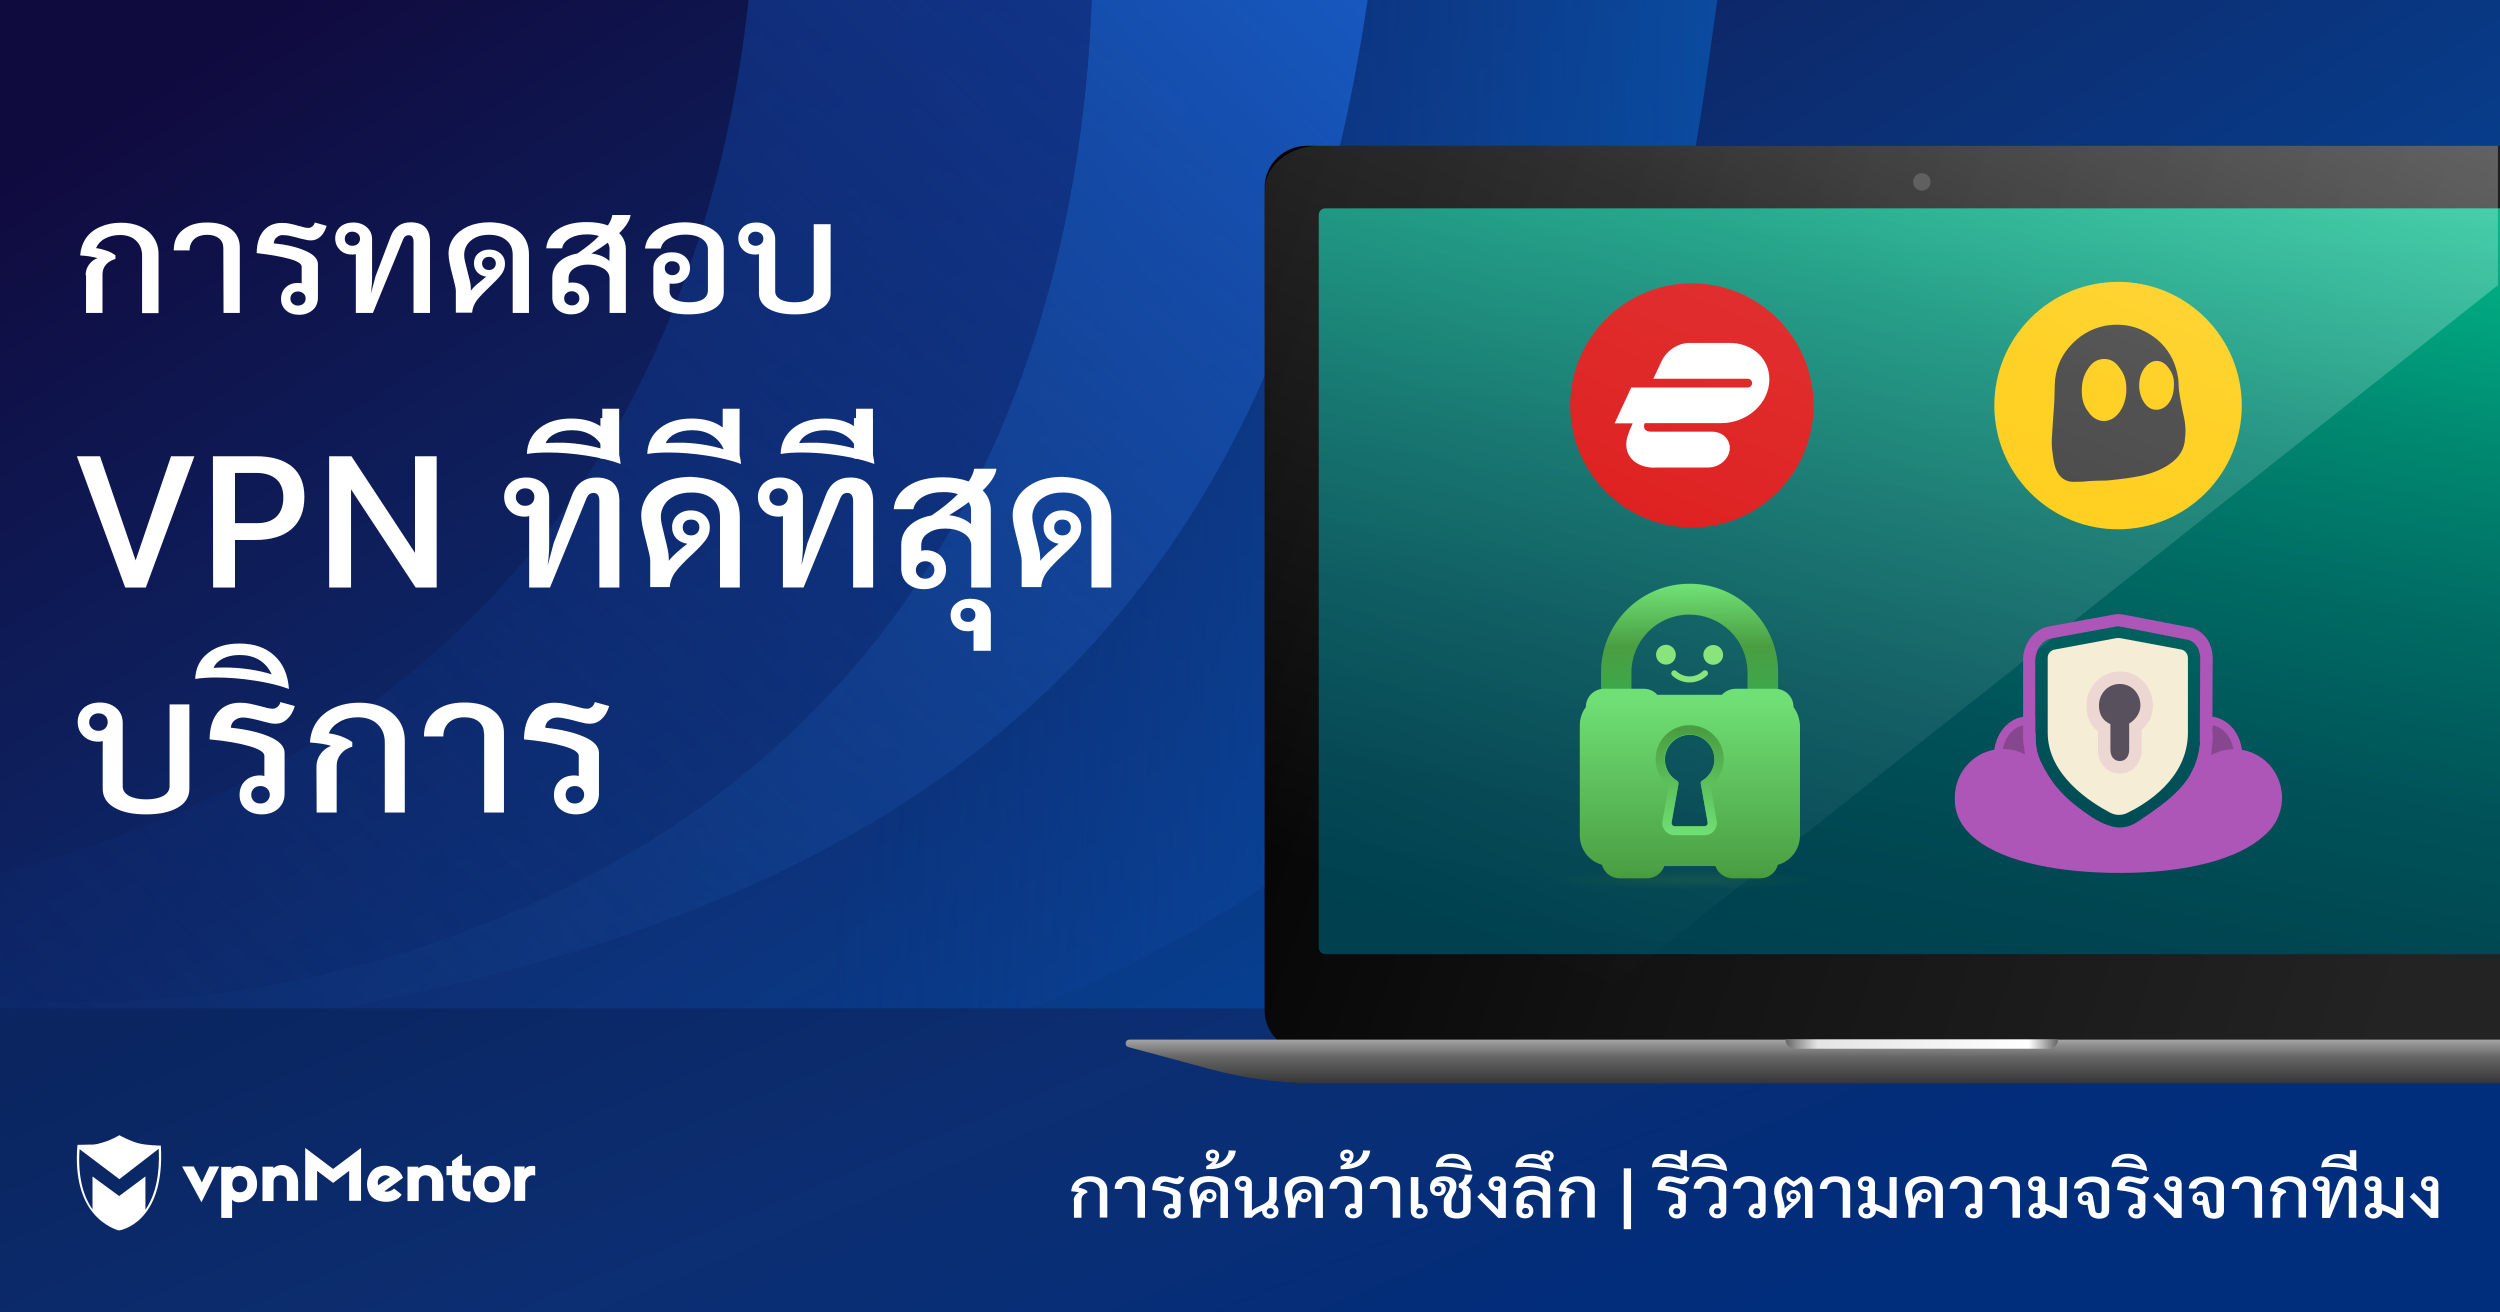
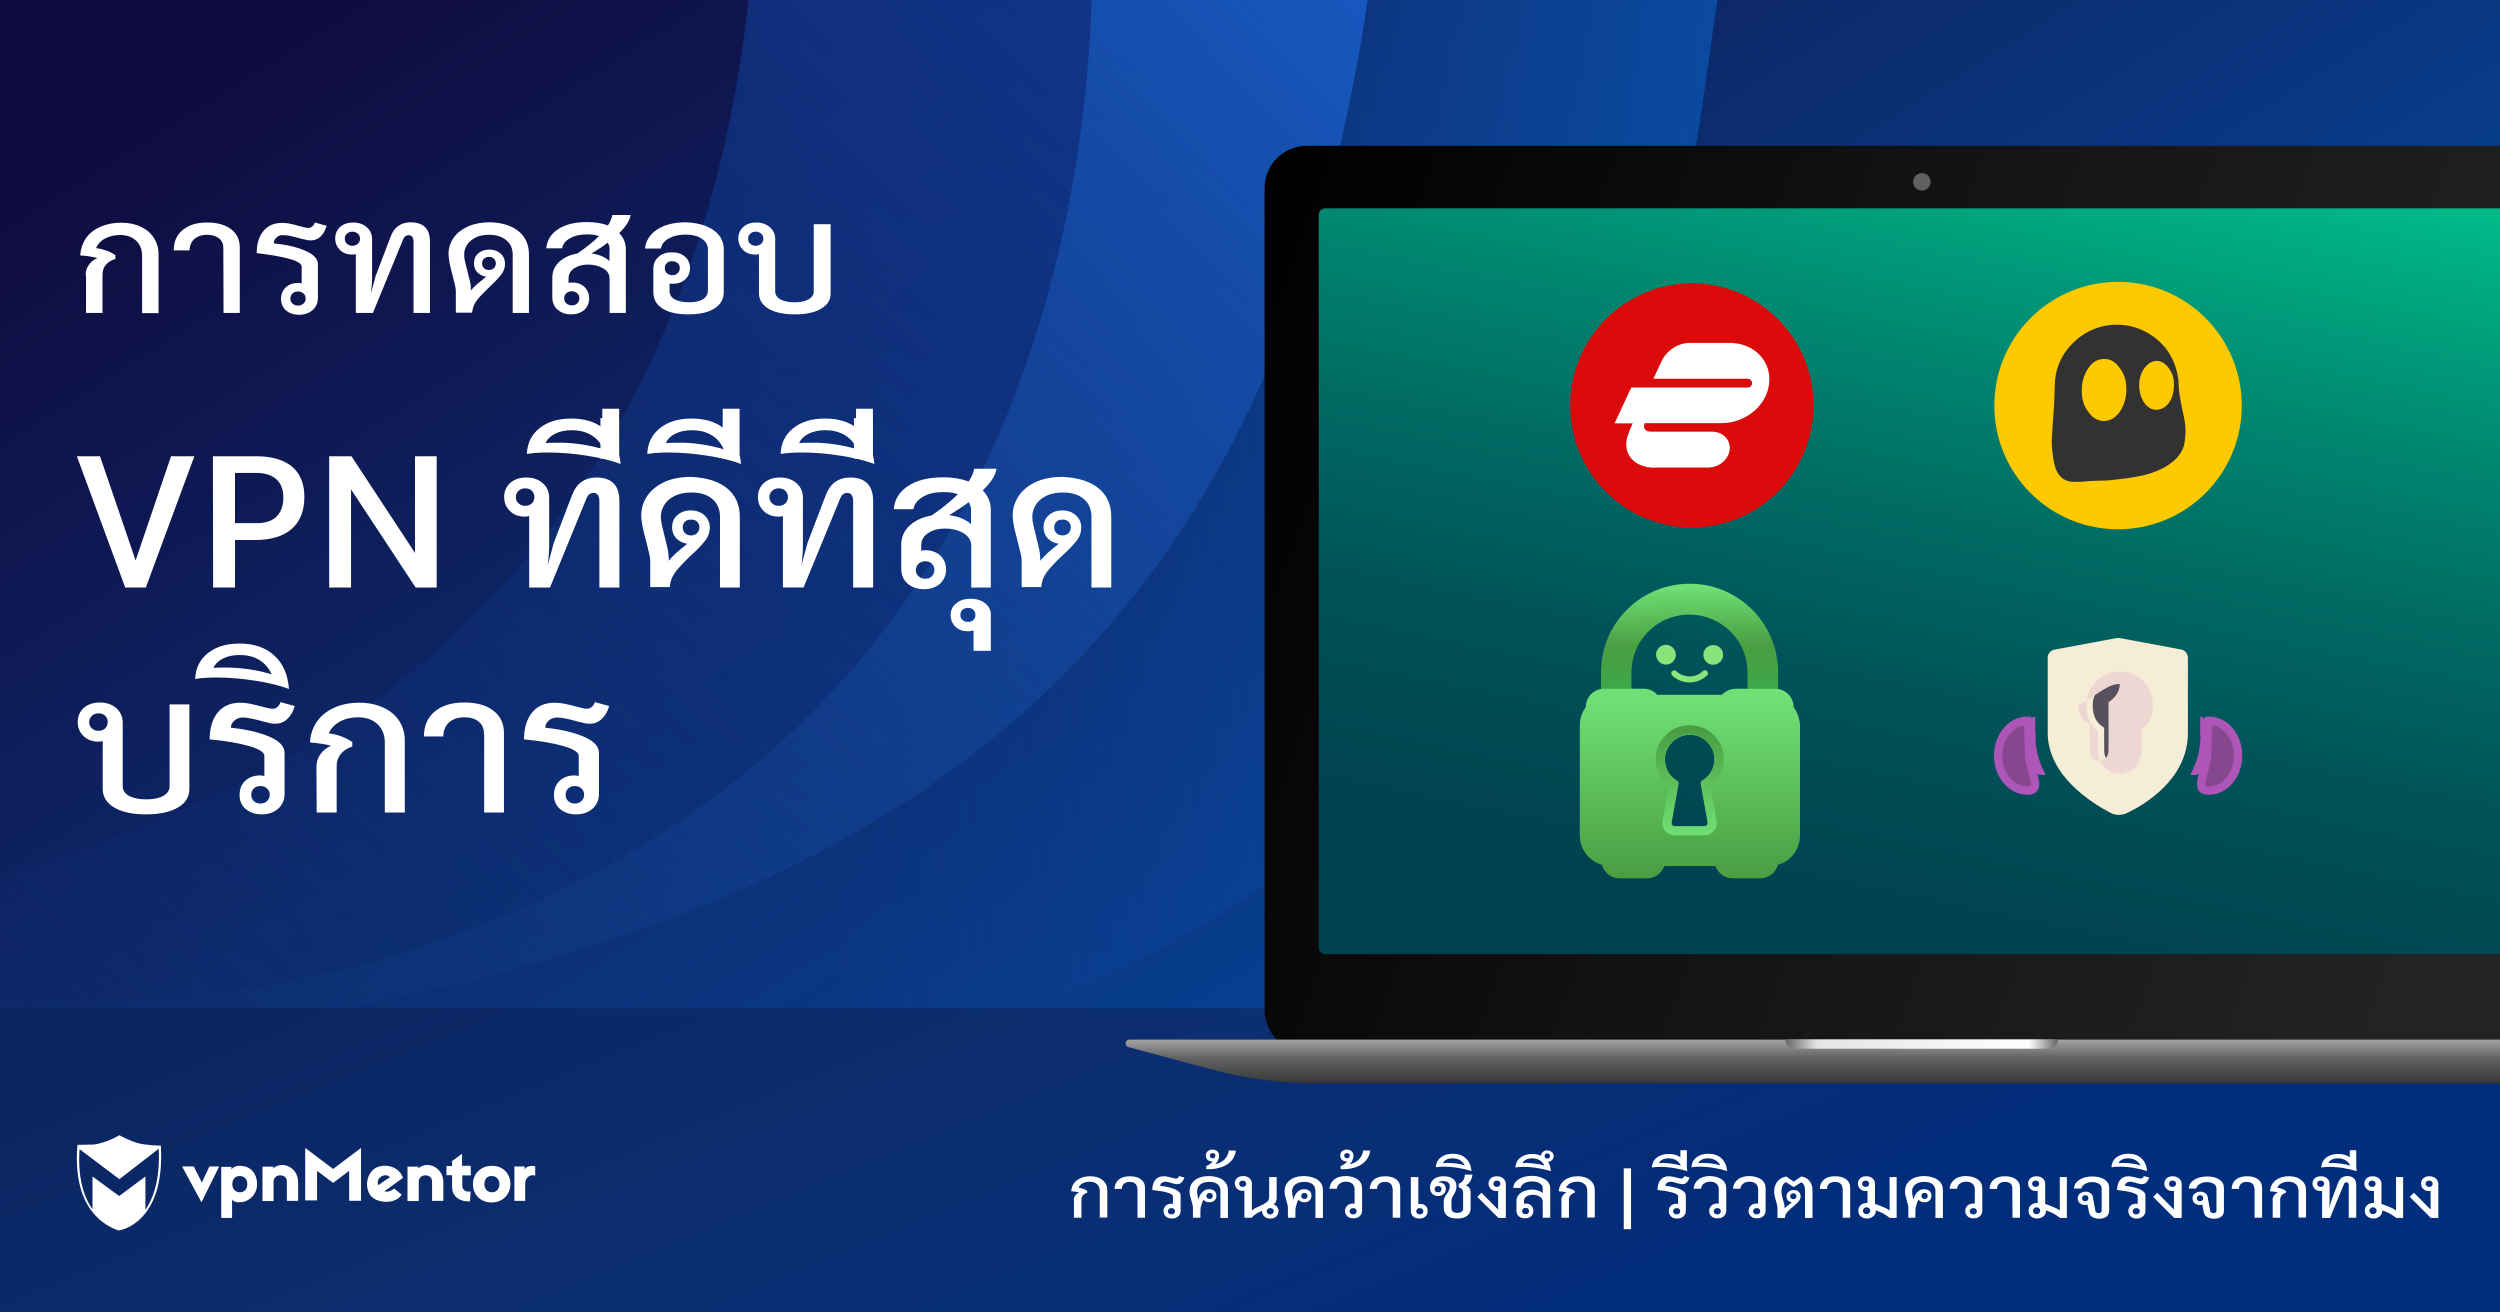
<svg xmlns="http://www.w3.org/2000/svg" version="1.1" id="Шар_1" x="0px" y="0px" viewBox="0 0 1200 630" style="enable-background:new 0 0 1200 630;" xml:space="preserve">
  <rect x="0" y="0" width="1200" height="630" fill="#808080" stroke="none" />
  <style type="text/css">
	.st0{fill:url(#SVGID_1_);}
	.st1{fill:url(#SVGID_00000156562724449550100820000005284888877070877092_);}
	.st2{fill:url(#SVGID_00000098209160422127520160000013546034352377427091_);}
	.st3{fill:url(#SVGID_00000012470468850568436790000006499606953155288477_);}
	.st4{fill:url(#SVGID_00000100365397509079897490000002147354031832622982_);}
	.st5{fill:#FFFFFF;}
	.st6{fill:url(#SVGID_00000162310637772481056800000002767179781990445959_);}
	.st7{fill:url(#SVGID_00000117660932726575445490000006364942353976018063_);}
	.st8{fill:url(#SVGID_00000139988484292349234090000005464017468544005533_);}
	.st9{fill:url(#SVGID_00000014606341410531748730000003108382206650110904_);}
	.st10{fill:#FFC900;}
	.st11{fill:#323232;}
	.st12{fill:#DB0B0B;}
	.st13{opacity:0.3;fill:url(#SVGID_00000043434031432425047620000001981192113909851309_);enable-background:new    ;}
	.st14{fill:#F6EDD7;}
	.st15{fill:#AE55B8;}
	.st16{fill:#87478F;stroke:#AE55B8;stroke-width:4;stroke-miterlimit:10;}
	.st17{fill:#59505E;}
	.st18{fill:#EDD7D2;}
	.st19{fill:url(#Path_30_00000066474867088163938260000016362574353279720077_);}
	.st20{fill:url(#Path_31_00000158723696453940902900000015006058673968712866_);}
	.st21{fill:#88E47B;}
	.st22{fill:url(#Path_33_00000177479241130685782890000009568341120546351804_);}
	.st23{opacity:0.28;fill:url(#Ellipse_14_00000009582599152116941590000015551587429806778548_);enable-background:new    ;}
	.st24{fill:#606060;}
</style>
  <linearGradient id="SVGID_1_" gradientUnits="userSpaceOnUse" x1="329.912" y1="-1034.729" x2="769.168" y2="-333.459" gradientTransform="matrix(1 0 0 1 0 918.535)">
    <stop offset="0" style="stop-color:#100B3F" />
    <stop offset="0.525" style="stop-color:#0C2E72" />
    <stop offset="0.995" style="stop-color:#024CA5" />
  </linearGradient>
  <path class="st0" d="M0,0h1200v630H0V0z" />
  <linearGradient id="SVGID_00000146483029244767895210000001682432450610246056_" gradientUnits="userSpaceOnUse" x1="650.455" y1="-1032.729" x2="34" y2="-395.529" gradientTransform="matrix(1 0 0 1 0 918.535)">
    <stop offset="0" style="stop-color:#133C99" />
    <stop offset="1" style="stop-color:#0C2F75;stop-opacity:0.1" />
  </linearGradient>
  <path style="fill:url(#SVGID_00000146483029244767895210000001682432450610246056_);" d="M524,0c-6.4,168.4-73.1,336.9-250.8,425.4  C183.7,470,88.7,486.8,0,479.1v-60.3c37.7-9.2,75.3-22.8,112-41C272.8,297.7,342.8,151.9,359.3,0H524z" />
  <linearGradient id="SVGID_00000085240644925072486070000009627655424974488192_" gradientUnits="userSpaceOnUse" x1="936.034" y1="-639.435" x2="402.684" y2="-647.425" gradientTransform="matrix(1 0 0 1 0 918.535)">
    <stop offset="0" style="stop-color:#0859B2" />
    <stop offset="1" style="stop-color:#0F3B93;stop-opacity:0.1" />
  </linearGradient>
  <path style="fill:url(#SVGID_00000085240644925072486070000009627655424974488192_);" d="M818.2,43.3  c-43.9,306.8-213.1,439.1-508.9,491.1C199.3,553.7,92.6,546.5,0,518.2v-21.1c48.2,1.8,97.7-1.5,148.1-10.4  C442.5,435,611.6,303.7,656.5,0h167.8C824.3,0,820.3,28.3,818.2,43.3z" />
  <linearGradient id="SVGID_00000147208368930811745310000015376671574967083147_" gradientUnits="userSpaceOnUse" x1="649.869" y1="-924.95" x2="84.066" y2="-340.106" gradientTransform="matrix(1 0 0 1 0 918.535)">
    <stop offset="0" style="stop-color:#1758BF" />
    <stop offset="1" style="stop-color:#12397F;stop-opacity:0.1" />
  </linearGradient>
  <path style="fill:url(#SVGID_00000147208368930811745310000015376671574967083147_);" d="M656.5,0c-44.9,303.7-214,435-508.4,486.8  C97.7,495.6,48.2,498.9,0,497.1V479c88.7,7.8,183.7-9.1,273.2-53.7C450.9,336.9,517.6,168.4,524,0H656.5z" />
  <linearGradient id="SVGID_00000135676164858847473660000006380279498463713981_" gradientUnits="userSpaceOnUse" x1="662.164" y1="-210.569" x2="498.428" y2="-607.677" gradientTransform="matrix(1 0 0 1 0 918.535)">
    <stop offset="0" style="stop-color:#002D7C" />
    <stop offset="0.525" style="stop-color:#0C2E72" />
    <stop offset="0.995" style="stop-color:#0A2560" />
  </linearGradient>
  <path style="fill:url(#SVGID_00000135676164858847473660000006380279498463713981_);" d="M0,484h1200v146.4H0V484z" />
  <g>
    <g>
      <path class="st5" d="M515.4,576.2c0-0.8,0.2-1.6,0.7-2.3s1.1-1.2,1.9-1.5c-1-0.3-2.2-0.5-3.8-0.6c0.1-1.4,0.5-2.7,1.3-3.8    s1.8-1.9,3.2-2.5c1.3-0.6,2.9-0.9,4.6-0.9c1.6,0,3.1,0.3,4.3,0.8c1.2,0.6,2.2,1.4,2.9,2.4s1,2.3,1,3.6v13h-3.6v-12.7    c0-1.4-0.4-2.5-1.3-3.3c-0.9-0.8-2.1-1.2-3.6-1.2c-1.2,0-2.3,0.3-3.3,0.8s-1.6,1.2-2,2.1c0.8,0.1,1.7,0.3,2.4,0.6    c0.8,0.3,1.4,0.6,1.8,1v0.8c-0.9,0.3-1.6,0.7-2.1,1.3s-0.7,1.3-0.7,2.2v8.5h-3.6v-8.3L515.4,576.2L515.4,576.2z M545.8,570.3    c0-0.9-0.3-1.7-0.9-2.2c-0.6-0.5-1.5-0.8-2.6-0.8c-1.2,0-2.1,0.3-2.8,0.9c-0.7,0.6-1,1.5-1,2.5H535c0-1.9,0.7-3.4,2-4.5    s3.1-1.6,5.4-1.6c2.2,0,4,0.5,5.3,1.5s1.9,2.3,1.9,4v14.4H546v-14.2L545.8,570.3L545.8,570.3z M557.6,567.8    c-0.4,0.3-0.7,0.8-0.7,1.4c2.8,0.3,5.1,0.8,7,1.6c1.8,0.8,2.8,1.8,2.8,3v7.4c0,1.1-0.4,2-1.2,2.7s-1.8,1-3,1s-2.2-0.3-2.9-1    s-1.1-1.5-1.1-2.5c0-1.1,0.3-1.9,1-2.6c0.7-0.7,1.6-1,2.7-1c0.2,0,0.5,0,0.8,0.1v-3.7c0-0.7-0.9-1.2-2.8-1.8    c-1.9-0.5-4.2-0.9-7.1-1.2c0-2.1,0.5-3.7,1.5-4.9s2.3-1.7,4-1.7c0.6,0,1.2,0.1,1.8,0.2s1.2,0.3,2,0.5c0.1,0,0.4,0.1,0.9,0.2    s0.8,0.2,1.2,0.2s0.6-0.1,0.9-0.3c0.3-0.2,0.4-0.5,0.5-0.9l2.6,0.7c-0.3,1-0.8,1.8-1.4,2.4c-0.6,0.6-1.3,0.8-2.1,0.8    c-0.4,0-0.8-0.1-1.3-0.2s-1-0.2-1.5-0.4c-0.5-0.1-1.1-0.3-1.6-0.4s-1-0.2-1.4-0.2C558.6,567.3,558.1,567.5,557.6,567.8    L557.6,567.8z M563.5,582.5c0.3-0.3,0.5-0.7,0.5-1.1c0-0.5-0.2-0.8-0.5-1.1s-0.7-0.4-1.2-0.4s-0.9,0.1-1.2,0.4    c-0.3,0.3-0.5,0.7-0.5,1.1c0,0.5,0.2,0.8,0.5,1.1s0.7,0.4,1.2,0.4S563.2,582.8,563.5,582.5z M587,566.4c1.6,1.2,2.4,2.8,2.4,4.8    v13.4h-3.6v-13.1c0-1.3-0.5-2.3-1.4-3.1c-0.9-0.7-2.2-1.1-3.9-1.1c-1.8,0-3.2,0.4-4.3,1.2c-1,0.8-1.6,1.9-1.6,3.3    c0,0.7,0.1,1.5,0.3,2.4s0.3,1.5,0.3,1.7c0.4-1.6,1-2.8,1.9-3.7s2-1.4,3.2-1.4c1.1,0,2,0.3,2.6,0.8s1,1.3,1,2.3    c0,0.9-0.3,1.7-0.9,2.3c-0.6,0.6-1.4,0.9-2.5,0.9c-0.6,0-1.1-0.1-1.6-0.3s-0.9-0.5-1.1-1c-0.5,0.6-0.8,1.4-1.1,2.4    s-0.5,1.9-0.5,2.7v3.6h-3.6v-4.9c0-0.5-0.2-1.6-0.7-3.2c-0.3-1-0.5-1.9-0.7-2.6c-0.2-0.7-0.2-1.4-0.2-2c0-2.2,0.8-3.9,2.5-5.3    c1.7-1.3,3.9-2,6.8-2C583.2,564.6,585.4,565.2,587,566.4L587,566.4z M579.5,573c-0.3,0.3-0.4,0.6-0.4,1s0.1,0.8,0.4,1.1    c0.3,0.3,0.6,0.4,1.1,0.4s0.8-0.1,1.1-0.4c0.3-0.3,0.4-0.6,0.4-1.1c0-0.4-0.1-0.7-0.4-1c-0.3-0.3-0.6-0.4-1.1-0.4    S579.8,572.7,579.5,573z M593.2,552.3c-0.2,1.8-0.9,3.4-2,4.7s-2.6,2.4-4.5,3.1s-3.9,1.1-6.2,1.1H579v-1.5    c0.6-0.2,1.1-0.5,1.7-0.9c0.6-0.4,1.1-0.8,1.5-1.3h-0.4c-0.9,0-1.7-0.3-2.2-0.8s-0.8-1.2-0.8-2.1c0-0.8,0.3-1.5,0.9-2    c0.6-0.5,1.4-0.8,2.3-0.8c0.9,0,1.7,0.3,2.3,0.8c0.6,0.6,0.9,1.3,0.9,2.2c0,0.7-0.2,1.3-0.5,2.1c-0.3,0.7-0.8,1.3-1.4,1.9    c1.8-0.3,3.3-1.1,4.5-2.3c1.2-1.3,1.9-2.7,2-4.3L593.2,552.3z M581.1,555.6c0.3,0.2,0.6,0.4,1,0.4s0.7-0.1,0.9-0.4    c0.2-0.2,0.4-0.5,0.4-0.9s-0.1-0.7-0.4-0.9c-0.2-0.2-0.6-0.3-0.9-0.3s-0.7,0.1-1,0.3s-0.4,0.5-0.4,0.9S580.9,555.4,581.1,555.6z     M613,579.3c0.4,0.5,0.7,1.2,0.7,1.9c0,1.1-0.4,2-1.1,2.7c-0.7,0.7-1.7,1-2.9,1c-1.1,0-2.1-0.3-2.8-1s-1.1-1.6-1.1-2.7    c-1,0.4-1.9,0.8-2.8,1.4c-0.9,0.6-1.6,1.2-2.1,1.9h-3.6v-13c-0.2,0.1-0.5,0.1-0.8,0.1c-1.1,0-2-0.3-2.7-1s-1.1-1.5-1.1-2.6    c0-1,0.4-1.9,1.1-2.5c0.7-0.7,1.7-1,2.9-1s2.2,0.3,3,1s1.2,1.6,1.2,2.7v12.9c0.3-0.4,0.8-0.7,1.5-1.1c0.7-0.4,1.5-0.8,2.5-1.2    c1.1-0.5,2-1,2.6-1.4s1-0.8,1.3-1.2c0.2-0.4,0.4-0.9,0.4-1.5V565h3.6v9.9c0,0.7-0.1,1.3-0.4,1.9c-0.2,0.6-0.6,1-1.1,1.3    C612,578.3,612.6,578.7,613,579.3L613,579.3z M597.7,569.3c0.3-0.3,0.5-0.7,0.5-1.1s-0.2-0.8-0.5-1.1s-0.7-0.4-1.2-0.4    s-0.9,0.1-1.2,0.4c-0.3,0.3-0.5,0.7-0.5,1.1s0.2,0.8,0.5,1.1s0.7,0.4,1.2,0.4S597.4,569.6,597.7,569.3z M610.9,582.5    c0.3-0.3,0.5-0.7,0.5-1.1c0-0.5-0.2-0.8-0.5-1.1s-0.7-0.4-1.2-0.4s-0.9,0.1-1.2,0.4c-0.3,0.3-0.5,0.7-0.5,1.1    c0,0.5,0.2,0.8,0.5,1.1s0.7,0.4,1.2,0.4S610.6,582.8,610.9,582.5z M632.6,566.4c1.6,1.2,2.4,2.8,2.4,4.8v13.4h-3.6v-13.1    c0-1.3-0.5-2.3-1.4-3.1c-0.9-0.7-2.2-1.1-3.9-1.1c-1.8,0-3.2,0.4-4.3,1.2c-1,0.8-1.6,1.9-1.6,3.3c0,0.7,0.1,1.5,0.3,2.4    s0.3,1.5,0.3,1.7c0.4-1.6,1-2.8,1.9-3.7s2-1.4,3.2-1.4c1.1,0,2,0.3,2.6,0.8s1,1.3,1,2.3c0,0.9-0.3,1.7-0.9,2.3    c-0.6,0.6-1.4,0.9-2.5,0.9c-0.6,0-1.1-0.1-1.6-0.3s-0.9-0.5-1.1-1c-0.5,0.6-0.8,1.4-1.1,2.4s-0.5,1.9-0.5,2.7v3.6h-3.6v-4.9    c0-0.5-0.2-1.6-0.7-3.2c-0.3-1-0.5-1.9-0.7-2.6c-0.2-0.7-0.2-1.4-0.2-2c0-2.2,0.8-3.9,2.5-5.3c1.7-1.3,3.9-2,6.8-2    C628.8,564.6,631,565.2,632.6,566.4L632.6,566.4z M625,573c-0.3,0.3-0.4,0.6-0.4,1s0.1,0.8,0.4,1.1c0.3,0.3,0.6,0.4,1.1,0.4    s0.8-0.1,1.1-0.4c0.3-0.3,0.4-0.6,0.4-1.1c0-0.4-0.1-0.7-0.4-1c-0.3-0.3-0.6-0.4-1.1-0.4C625.7,572.6,625.3,572.7,625,573z     M651.8,566.2c1.4,1.1,2,2.5,2,4.4v10.5c0,1.1-0.4,2-1.2,2.7s-1.8,1-3,1s-2.2-0.3-2.9-1s-1.1-1.5-1.1-2.5c0-1.1,0.4-1.9,1.1-2.6    c0.7-0.7,1.6-1,2.7-1c0.3,0,0.5,0,0.8,0.1v-7c0-1.1-0.4-2-1.1-2.6c-0.7-0.6-1.7-1-3-1c-1.2,0-2.2,0.3-3,0.9    c-0.8,0.6-1.3,1.4-1.4,2.5h-3.6c0.2-1.9,1-3.4,2.4-4.5s3.3-1.6,5.7-1.6C648.6,564.6,650.5,565.2,651.8,566.2L651.8,566.2z     M650.7,582.5c0.3-0.3,0.5-0.7,0.5-1.1c0-0.5-0.2-0.8-0.5-1.1s-0.7-0.4-1.2-0.4s-0.9,0.1-1.2,0.4c-0.3,0.3-0.5,0.7-0.5,1.1    c0,0.5,0.2,0.8,0.5,1.1s0.7,0.4,1.2,0.4S650.4,582.8,650.7,582.5z M657.7,552.3c-0.2,1.8-0.9,3.4-2,4.7s-2.6,2.4-4.5,3.1    s-3.9,1.1-6.2,1.1h-1.5v-1.5c0.6-0.2,1.1-0.5,1.7-0.9c0.6-0.4,1.1-0.8,1.5-1.3h-0.4c-0.9,0-1.7-0.3-2.2-0.8s-0.8-1.2-0.8-2.1    c0-0.8,0.3-1.5,0.9-2c0.6-0.5,1.4-0.8,2.3-0.8c0.9,0,1.7,0.3,2.3,0.8c0.6,0.6,0.9,1.3,0.9,2.2c0,0.7-0.2,1.3-0.5,2.1    c-0.3,0.7-0.8,1.3-1.4,1.9c1.8-0.3,3.3-1.1,4.5-2.3c1.2-1.3,1.9-2.7,2-4.3L657.7,552.3z M645.6,555.6c0.3,0.2,0.6,0.4,1,0.4    s0.7-0.1,0.9-0.4c0.2-0.2,0.4-0.5,0.4-0.9s-0.1-0.7-0.4-0.9c-0.2-0.2-0.6-0.3-0.9-0.3s-0.7,0.1-1,0.3s-0.4,0.5-0.4,0.9    S645.4,555.4,645.6,555.6z M668.3,570.3c0-0.9-0.3-1.7-0.9-2.2c-0.6-0.5-1.5-0.8-2.6-0.8c-1.2,0-2.1,0.3-2.8,0.9    c-0.7,0.6-1,1.5-1,2.5h-3.5c0-1.9,0.7-3.4,2-4.5s3.1-1.6,5.4-1.6c2.2,0,4,0.5,5.3,1.5s1.9,2.3,1.9,4v14.4h-3.6v-14.2L668.3,570.3    L668.3,570.3z M684.3,578.8c0.7,0.7,1,1.5,1,2.6c0,1-0.4,1.9-1.1,2.5c-0.7,0.7-1.7,1-2.9,1s-2.2-0.3-3-1s-1.1-1.6-1.1-2.7V565h3.6    v13c0.3-0.1,0.5-0.1,0.8-0.1C682.7,577.8,683.6,578.2,684.3,578.8L684.3,578.8z M682.7,582.5c0.3-0.3,0.5-0.7,0.5-1.1    c0-0.5-0.2-0.8-0.5-1.1s-0.7-0.4-1.2-0.4s-0.9,0.1-1.2,0.4c-0.3,0.3-0.5,0.7-0.5,1.1c0,0.5,0.2,0.8,0.5,1.1s0.7,0.4,1.2,0.4    S682.4,582.8,682.7,582.5z M705.3,570.2c0.4,0.6,0.6,1.3,0.6,2.2v7.6c0,1.6-0.6,2.8-1.7,3.6c-1.1,0.9-2.7,1.3-4.8,1.3    c-2,0-3.6-0.4-4.7-1.3s-1.7-2.1-1.7-3.6v-3.3c0-0.6,0.1-1.2,0.3-1.7s0.6-1.1,1.1-1.8s0.9-1.3,1.1-1.9s0.4-1.1,0.4-1.8    c0-0.9-0.3-1.5-0.9-2c-0.6-0.4-1.3-0.6-2.3-0.6c-1.1,0-1.9,0.2-2.5,0.6h0.4c0.9,0,1.7,0.3,2.4,0.8c0.6,0.6,1,1.4,1,2.4    c0,0.9-0.3,1.7-1,2.4c-0.7,0.6-1.6,1-2.7,1c-1.2,0-2.1-0.4-2.8-1.1c-0.7-0.7-1.1-1.7-1.1-3c0-1.6,0.6-2.9,1.7-3.9    c1.2-1,2.8-1.5,4.8-1.5c1.9,0,3.4,0.4,4.5,1.2s1.7,2,1.7,3.5c0,0.8-0.1,1.5-0.3,2.1s-0.5,1.3-1,2c-0.4,0.6-0.6,1.2-0.8,1.6    c-0.2,0.5-0.3,1-0.3,1.6v3.4c0,0.7,0.2,1.2,0.7,1.6c0.5,0.4,1.2,0.6,2.1,0.6s1.6-0.2,2.1-0.6c0.5-0.4,0.7-0.9,0.7-1.6v-7.5    c0-0.7-0.2-1.2-0.5-1.6c-0.3-0.4-0.8-0.7-1.6-0.9v-1.8c0.9-0.4,1.7-0.9,2.1-1.6c0.5-0.7,0.8-1.6,0.8-2.8h3.7    c-0.1,1.2-0.5,2.2-1.1,3.2s-1.3,1.6-2.1,2C704.4,569.2,705,569.7,705.3,570.2L705.3,570.2z M691.5,569.7c-0.3-0.3-0.7-0.4-1.2-0.4    s-0.9,0.1-1.2,0.4c-0.3,0.3-0.5,0.6-0.5,1.1s0.2,0.8,0.5,1.1s0.7,0.4,1.2,0.4s0.9-0.1,1.2-0.4c0.3-0.3,0.4-0.7,0.4-1.1    C692,570.4,691.8,570,691.5,569.7z M700,560.6c-2.4-0.4-4.8-0.6-7-0.6c-1.4,0-2.7,0.1-3.8,0.3c0.1-1.9,0.8-3.5,2.3-4.7    s3.4-1.8,5.8-1.8c2.6,0,4.7,0.7,6.3,2.2s2.5,3.5,2.7,6.1C704.5,561.5,702.4,561,700,560.6z M700.8,556.9c-1-0.6-2.2-0.9-3.5-0.9    c-1.2,0-2.2,0.2-3,0.6s-1.4,1-1.7,1.7c0.4,0,1.1-0.1,2-0.1c1.5,0,3,0.1,4.5,0.3s2.8,0.5,4,0.9    C702.5,558.3,701.8,557.5,700.8,556.9z M721.6,565.7c0.8,0.7,1.2,1.6,1.2,2.7v16.2h-3.6l-10.1-10.1l2-2l8,8.1v-9    c-0.2,0.1-0.5,0.1-0.8,0.1c-1.1,0-2-0.3-2.7-1s-1.1-1.5-1.1-2.6c0-1,0.4-1.9,1.1-2.5c0.7-0.7,1.7-1,2.9-1    C719.9,564.6,720.9,565,721.6,565.7L721.6,565.7z M719.7,569.3c0.3-0.3,0.5-0.7,0.5-1.1s-0.2-0.8-0.5-1.1s-0.7-0.4-1.2-0.4    s-0.9,0.1-1.2,0.4s-0.5,0.7-0.5,1.1s0.2,0.8,0.5,1.1s0.7,0.4,1.2,0.4C718.9,569.7,719.4,569.6,719.7,569.3z M741.8,566.2    c1.6,1.1,2.3,2.5,2.3,4.3v14h-3.6v-7.8c0-1-0.5-1.7-1.4-2.3s-2.1-0.9-3.3-0.9s-2.3,0.3-3.1,0.8s-1.2,1.3-1.2,2.2v1.3    c0.2-0.1,0.5-0.1,0.8-0.1c1.1,0,2,0.3,2.7,1s1,1.5,1,2.6c0,1-0.4,1.9-1.1,2.5c-0.7,0.7-1.7,1-2.9,1s-2.2-0.3-3-1s-1.1-1.6-1.1-2.7    v-4.5c0-1.1,0.3-2.1,1-3c0.7-0.8,1.6-1.5,2.7-1.9c1.2-0.4,2.4-0.7,3.8-0.7c1,0,1.9,0.1,2.8,0.4c0.9,0.3,1.7,0.7,2.3,1.3v-2.4    c0-1-0.5-1.7-1.4-2.3s-2.1-0.9-3.7-0.9c-1.5,0-2.7,0.3-3.7,0.8c-1,0.6-1.6,1.3-1.8,2.3h-3.5c0.1-1.8,1-3.2,2.6-4.2    s3.7-1.6,6.4-1.6S740.3,565.2,741.8,566.2L741.8,566.2z M733.5,580.2c-0.3-0.3-0.7-0.4-1.2-0.4s-0.9,0.1-1.2,0.4    c-0.3,0.3-0.5,0.7-0.5,1.1c0,0.5,0.2,0.8,0.5,1.1s0.7,0.4,1.2,0.4s0.9-0.1,1.2-0.4c0.3-0.3,0.5-0.7,0.5-1.1    C733.9,580.9,733.8,580.5,733.5,580.2z M745,556.8c-0.5,0.5-1.1,0.8-1.9,0.9c0.8,1.2,1.2,2.7,1.3,4.5c-1.7-0.6-3.8-1.1-6.2-1.5    s-4.8-0.6-7-0.6c-1.4,0-2.7,0.1-3.8,0.3c0.1-1.9,0.8-3.5,2.3-4.7s3.4-1.8,5.8-1.8c1.5,0,2.9,0.3,4.2,0.8c0-0.7,0.4-1.4,0.9-1.8    c0.6-0.5,1.3-0.7,2.1-0.7c0.9,0,1.6,0.3,2.2,0.8c0.6,0.5,0.9,1.2,0.9,2C745.7,555.7,745.5,556.3,745,556.8z M737.3,558.6    c1.5,0.2,2.8,0.5,4,0.9c-0.5-1.2-1.3-2-2.3-2.6s-2.2-0.9-3.5-0.9c-1.2,0-2.2,0.2-3,0.6s-1.4,1-1.7,1.7c0.4,0,1.1-0.1,2-0.1    C734.3,558.3,735.8,558.4,737.3,558.6L737.3,558.6z M743.6,555.8c0.2-0.2,0.4-0.5,0.4-0.9s-0.1-0.7-0.4-0.9    c-0.2-0.2-0.6-0.4-0.9-0.4c-0.4,0-0.7,0.1-0.9,0.4c-0.2,0.2-0.4,0.5-0.4,0.9s0.1,0.7,0.4,0.9c0.2,0.2,0.6,0.3,0.9,0.3    C743,556.2,743.4,556.1,743.6,555.8z M749.4,576.2c0-0.8,0.2-1.6,0.7-2.3s1.1-1.2,1.9-1.5c-1-0.3-2.2-0.5-3.8-0.6    c0.1-1.4,0.5-2.7,1.3-3.8s1.8-1.9,3.2-2.5c1.3-0.6,2.9-0.9,4.6-0.9c1.6,0,3.1,0.3,4.3,0.8c1.2,0.6,2.2,1.4,2.9,2.4s1,2.3,1,3.6v13    h-3.6v-12.7c0-1.4-0.4-2.5-1.3-3.3c-0.9-0.8-2.1-1.2-3.6-1.2c-1.2,0-2.3,0.3-3.3,0.8s-1.6,1.2-2,2.1c0.8,0.1,1.7,0.3,2.4,0.6    c0.8,0.3,1.4,0.6,1.8,1v0.8c-0.9,0.3-1.6,0.7-2.1,1.3s-0.7,1.3-0.7,2.2v8.5h-3.6v-8.3L749.4,576.2L749.4,576.2z M779.4,560.8h3.5    V590h-3.5V560.8z M800.1,567.8c-0.4,0.3-0.7,0.8-0.7,1.4c2.8,0.3,5.1,0.8,7,1.6c1.8,0.8,2.8,1.8,2.8,3v7.4c0,1.1-0.4,2-1.2,2.7    s-1.8,1-3,1s-2.2-0.3-2.9-1s-1.1-1.5-1.1-2.5c0-1.1,0.3-1.9,1-2.6c0.7-0.7,1.6-1,2.7-1c0.2,0,0.5,0,0.8,0.1v-3.7    c0-0.7-0.9-1.2-2.8-1.8c-1.9-0.5-4.2-0.9-7.1-1.2c0-2.1,0.5-3.7,1.5-4.9s2.3-1.7,4-1.7c0.6,0,1.2,0.1,1.8,0.2s1.2,0.3,2,0.5    c0.1,0,0.4,0.1,0.9,0.2s0.8,0.2,1.2,0.2s0.6-0.1,0.9-0.3c0.3-0.2,0.4-0.5,0.5-0.9l2.6,0.7c-0.3,1-0.8,1.8-1.4,2.4    c-0.6,0.6-1.3,0.8-2.1,0.8c-0.4,0-0.8-0.1-1.3-0.2s-1-0.2-1.5-0.4c-0.5-0.1-1.1-0.3-1.6-0.4s-1-0.2-1.4-0.2    C801.1,567.3,800.6,567.5,800.1,567.8L800.1,567.8z M806,582.5c0.3-0.3,0.5-0.7,0.5-1.1c0-0.5-0.2-0.8-0.5-1.1s-0.7-0.4-1.2-0.4    s-0.9,0.1-1.2,0.4c-0.3,0.3-0.5,0.7-0.5,1.1c0,0.5,0.2,0.8,0.5,1.1s0.7,0.4,1.2,0.4S805.7,582.8,806,582.5z M809.9,562.2    c-1.7-0.6-3.8-1.1-6.2-1.5s-4.8-0.6-7-0.6c-1.4,0-2.7,0.1-3.8,0.3c0.1-1.9,0.8-3.5,2.3-4.7s3.4-1.8,5.8-1.8c2.3,0,4.1,0.5,5.6,1.6    v-3.4h3.1v8.3C809.8,561.2,809.9,561.7,809.9,562.2L809.9,562.2z M802.8,558.6c1.5,0.2,2.8,0.5,4,0.9c-0.5-1.2-1.3-2-2.3-2.6    s-2.2-0.9-3.5-0.9c-1.2,0-2.2,0.2-3,0.6s-1.4,1-1.7,1.7c0.4,0,1.1-0.1,2-0.1C799.8,558.3,801.3,558.4,802.8,558.6L802.8,558.6z     M826.6,566.2c1.4,1.1,2,2.5,2,4.4v10.5c0,1.1-0.4,2-1.2,2.7s-1.8,1-3,1s-2.2-0.3-2.9-1s-1.1-1.5-1.1-2.5c0-1.1,0.4-1.9,1.1-2.6    c0.7-0.7,1.6-1,2.7-1c0.3,0,0.5,0,0.8,0.1v-7c0-1.1-0.4-2-1.1-2.6c-0.7-0.6-1.7-1-3-1c-1.2,0-2.2,0.3-3,0.9    c-0.8,0.6-1.3,1.4-1.4,2.5h-3.6c0.2-1.9,1-3.4,2.4-4.5s3.3-1.6,5.7-1.6C823.3,564.6,825.2,565.2,826.6,566.2L826.6,566.2z     M825.5,582.5c0.3-0.3,0.5-0.7,0.5-1.1c0-0.5-0.2-0.8-0.5-1.1s-0.7-0.4-1.2-0.4s-0.9,0.1-1.2,0.4c-0.3,0.3-0.5,0.7-0.5,1.1    c0,0.5,0.2,0.8,0.5,1.1s0.7,0.4,1.2,0.4C824.7,582.9,825.2,582.8,825.5,582.5z M822.7,560.6c-2.4-0.4-4.8-0.6-7-0.6    c-1.4,0-2.7,0.1-3.8,0.3c0.1-1.9,0.8-3.5,2.3-4.7s3.4-1.8,5.8-1.8c2.6,0,4.7,0.7,6.3,2.2s2.5,3.5,2.7,6.1    C827.2,561.5,825.1,561,822.7,560.6z M823.4,556.9c-1-0.6-2.2-0.9-3.5-0.9c-1.2,0-2.2,0.2-3,0.6s-1.4,1-1.7,1.7    c0.4,0,1.1-0.1,2-0.1c1.5,0,3,0.1,4.5,0.3s2.8,0.5,4,0.9C825.2,558.3,824.5,557.5,823.4,556.9z M845.5,566.2c1.4,1.1,2,2.5,2,4.4    v10.5c0,1.1-0.4,2-1.2,2.7s-1.8,1-3,1s-2.2-0.3-2.9-1s-1.1-1.5-1.1-2.5c0-1.1,0.4-1.9,1.1-2.6c0.7-0.7,1.6-1,2.7-1    c0.3,0,0.5,0,0.8,0.1v-7c0-1.1-0.4-2-1.1-2.6c-0.7-0.6-1.7-1-3-1c-1.2,0-2.2,0.3-3,0.9c-0.8,0.6-1.3,1.4-1.4,2.5h-3.6    c0.2-1.9,1-3.4,2.4-4.5s3.3-1.6,5.7-1.6C842.3,564.6,844.1,565.2,845.5,566.2L845.5,566.2z M844.4,582.5c0.3-0.3,0.5-0.7,0.5-1.1    c0-0.5-0.2-0.8-0.5-1.1s-0.7-0.4-1.2-0.4s-0.9,0.1-1.2,0.4c-0.3,0.3-0.5,0.7-0.5,1.1c0,0.5,0.2,0.8,0.5,1.1s0.7,0.4,1.2,0.4    S844.1,582.8,844.4,582.5z M868.5,566.8c1,1.2,1.5,2.7,1.5,4.6v13.2h-3.6v-13.1c0-1-0.1-1.8-0.4-2.5c-0.3-0.6-0.7-1.1-1.4-1.5    l-3.6,2.3l-3.8-2.4c-0.7,0.5-1.3,1-1.6,1.7s-0.5,1.6-0.5,2.7c0,0.5,0.1,1.1,0.2,1.8c0.2,0.7,0.3,1.4,0.5,2.1    c0.5,1.7,0.8,2.9,0.8,3.6v0.8c0.4-0.5,0.9-1,1.6-1.5c0.7-0.5,1.1-0.9,1.3-1l0.6-0.5c-0.8-0.1-1.4-0.4-1.9-0.9s-0.7-1.2-0.7-1.9    c0-0.9,0.3-1.6,1-2.2c0.6-0.6,1.5-0.9,2.5-0.9s1.8,0.3,2.4,0.9c0.6,0.6,0.9,1.3,0.9,2.2c0,0.8-0.3,1.6-0.9,2.3    c-0.6,0.7-1.4,1.5-2.6,2.5c-1.3,1-2.2,1.9-2.9,2.7s-1.1,1.7-1.1,2.8h-3.6v-4.9c0-0.3-0.1-0.8-0.2-1.3c-0.1-0.6-0.3-1.2-0.5-1.8    c-0.3-1.2-0.6-2.1-0.7-2.8c-0.2-0.7-0.2-1.3-0.2-1.9c0-1.8,0.5-3.4,1.5-4.7s2.4-2.1,4.3-2.5l3.6,2.5l3.6-2.5    C866.2,564.9,867.5,565.6,868.5,566.8L868.5,566.8z M859.7,575.2c0.3,0.3,0.6,0.4,1.1,0.4s0.8-0.1,1.1-0.4s0.4-0.6,0.4-1    s-0.1-0.7-0.4-1s-0.6-0.4-1.1-0.4s-0.8,0.1-1.1,0.4s-0.4,0.6-0.4,1S859.4,575,859.7,575.2z M884.3,570.3c0-0.9-0.3-1.7-0.9-2.2    c-0.6-0.5-1.5-0.8-2.6-0.8c-1.2,0-2.1,0.3-2.8,0.9c-0.7,0.6-1,1.5-1,2.5h-3.5c0-1.9,0.7-3.4,2-4.5s3.1-1.6,5.4-1.6    c2.2,0,4,0.5,5.3,1.5s1.9,2.3,1.9,4v14.4h-3.6v-14.2L884.3,570.3L884.3,570.3z M910.4,565v19.6h-3.3c-1-0.8-2.1-1.5-3.3-2.2    c-1.2-0.6-2.4-1.1-3.4-1.4v0.1c0,1.1-0.4,2-1.2,2.7s-1.9,1.1-3.1,1.1s-2.2-0.4-3-1.1c-0.8-0.7-1.1-1.6-1.1-2.7s0.4-2,1.2-2.7    s1.8-1,3.1-1h0.1v-5.8c-0.2,0.1-0.5,0.1-0.8,0.1c-1.1,0-2-0.3-2.7-1s-1.1-1.5-1.1-2.6c0-1,0.4-1.9,1.1-2.5c0.7-0.7,1.7-1,2.9-1    s2.2,0.3,3,1s1.2,1.6,1.2,2.7v9.6c1.3,0.4,2.5,0.9,3.8,1.4s2.3,1.1,3.2,1.7v-16L910.4,565L910.4,565z M894.3,569.3    c0.3,0.3,0.7,0.4,1.2,0.4s0.9-0.1,1.2-0.4s0.5-0.7,0.5-1.1s-0.2-0.8-0.5-1.1s-0.7-0.4-1.2-0.4s-0.9,0.1-1.2,0.4s-0.5,0.7-0.5,1.1    S894,569,894.3,569.3z M897.2,582.3c0.3-0.3,0.5-0.7,0.5-1.2s-0.2-0.8-0.5-1.1s-0.8-0.5-1.3-0.5s-0.9,0.2-1.2,0.5    s-0.5,0.7-0.5,1.1c0,0.5,0.2,0.9,0.5,1.2s0.7,0.5,1.2,0.5S896.9,582.6,897.2,582.3z M930.2,566.4c1.6,1.2,2.4,2.8,2.4,4.8v13.4    H929v-13.1c0-1.3-0.5-2.3-1.4-3.1c-0.9-0.7-2.2-1.1-3.9-1.1c-1.8,0-3.2,0.4-4.3,1.2c-1,0.8-1.6,1.9-1.6,3.3c0,0.7,0.1,1.5,0.3,2.4    s0.3,1.5,0.3,1.7c0.4-1.6,1-2.8,1.9-3.7s2-1.4,3.2-1.4c1.1,0,2,0.3,2.6,0.8s1,1.3,1,2.3c0,0.9-0.3,1.7-0.9,2.3    c-0.6,0.6-1.4,0.9-2.5,0.9c-0.6,0-1.1-0.1-1.6-0.3s-0.9-0.5-1.1-1c-0.5,0.6-0.8,1.4-1.1,2.4s-0.5,1.9-0.5,2.7v3.6H916v-4.9    c0-0.5-0.2-1.6-0.7-3.2c-0.3-1-0.5-1.9-0.7-2.6c-0.2-0.7-0.2-1.4-0.2-2c0-2.2,0.8-3.9,2.5-5.3c1.7-1.3,3.9-2,6.8-2    C926.5,564.6,928.6,565.2,930.2,566.4L930.2,566.4z M922.7,573c-0.3,0.3-0.4,0.6-0.4,1s0.1,0.8,0.4,1.1c0.3,0.3,0.6,0.4,1.1,0.4    s0.8-0.1,1.1-0.4c0.3-0.3,0.4-0.6,0.4-1.1c0-0.4-0.1-0.7-0.4-1c-0.3-0.3-0.6-0.4-1.1-0.4C923.4,572.6,923,572.7,922.7,573z     M949.5,566.2c1.4,1.1,2,2.5,2,4.4v10.5c0,1.1-0.4,2-1.2,2.7s-1.8,1-3,1s-2.2-0.3-2.9-1s-1.1-1.5-1.1-2.5c0-1.1,0.4-1.9,1.1-2.6    c0.7-0.7,1.6-1,2.7-1c0.3,0,0.5,0,0.8,0.1v-7c0-1.1-0.4-2-1.1-2.6c-0.7-0.6-1.7-1-3-1c-1.2,0-2.2,0.3-3,0.9    c-0.8,0.6-1.3,1.4-1.4,2.5h-3.6c0.2-1.9,1-3.4,2.4-4.5s3.3-1.6,5.7-1.6C946.3,564.6,948.1,565.2,949.5,566.2L949.5,566.2z     M948.4,582.5c0.3-0.3,0.5-0.7,0.5-1.1c0-0.5-0.2-0.8-0.5-1.1s-0.7-0.4-1.2-0.4s-0.9,0.1-1.2,0.4c-0.3,0.3-0.5,0.7-0.5,1.1    c0,0.5,0.2,0.8,0.5,1.1s0.7,0.4,1.2,0.4S948.1,582.8,948.4,582.5z M965.9,570.3c0-0.9-0.3-1.7-0.9-2.2c-0.6-0.5-1.5-0.8-2.6-0.8    c-1.2,0-2.1,0.3-2.8,0.9c-0.7,0.6-1,1.5-1,2.5H955c0-1.9,0.7-3.4,2-4.5s3.1-1.6,5.4-1.6c2.2,0,4,0.5,5.3,1.5s1.9,2.3,1.9,4v14.4    H966L965.9,570.3L965.9,570.3L965.9,570.3z M992.1,565v19.6h-3.3c-1-0.8-2.1-1.5-3.3-2.2c-1.2-0.6-2.4-1.1-3.4-1.4v0.1    c0,1.1-0.4,2-1.2,2.7s-1.9,1.1-3.1,1.1s-2.2-0.4-3-1.1c-0.8-0.7-1.1-1.6-1.1-2.7s0.4-2,1.2-2.7s1.8-1,3.1-1h0.1v-5.8    c-0.2,0.1-0.5,0.1-0.8,0.1c-1.1,0-2-0.3-2.7-1s-1.1-1.5-1.1-2.6c0-1,0.4-1.9,1.1-2.5c0.7-0.7,1.7-1,2.9-1s2.2,0.3,3,1    s1.2,1.6,1.2,2.7v9.6c1.3,0.4,2.5,0.9,3.8,1.4s2.3,1.1,3.2,1.7v-16L992.1,565L992.1,565z M975.9,569.3c0.3,0.3,0.7,0.4,1.2,0.4    s0.9-0.1,1.2-0.4s0.5-0.7,0.5-1.1s-0.2-0.8-0.5-1.1s-0.7-0.4-1.2-0.4s-0.9,0.1-1.2,0.4s-0.5,0.7-0.5,1.1S975.6,569,975.9,569.3z     M978.8,582.3c0.3-0.3,0.5-0.7,0.5-1.2s-0.2-0.8-0.5-1.1s-0.8-0.5-1.3-0.5s-0.9,0.2-1.2,0.5s-0.5,0.7-0.5,1.1    c0,0.5,0.2,0.9,0.5,1.2s0.7,0.5,1.2,0.5C978.1,582.8,978.5,582.6,978.8,582.3z M1004.2,584.1c-0.8-0.5-1.3-1.3-1.5-2.3l-0.7-3.6    c-0.3,0.1-0.7,0.2-1.1,0.2c-1.1,0-1.9-0.3-2.6-0.9c-0.7-0.6-1-1.4-1-2.3c0-1,0.4-1.8,1.1-2.3s1.6-0.9,2.6-0.9    c0.9,0,1.7,0.2,2.4,0.7s1.1,1.1,1.2,1.9l1.2,6.7c0,0.3,0.2,0.6,0.5,0.7s0.6,0.3,1,0.3c1,0,1.5-0.4,1.5-1.3v-10.5    c0-0.9-0.4-1.7-1.2-2.2s-1.9-0.9-3.3-0.9s-2.5,0.3-3.5,0.9s-1.5,1.3-1.7,2.2h-3.6c0.1-1.8,1-3.2,2.6-4.2s3.7-1.6,6.2-1.6    s4.4,0.5,5.9,1.5s2.2,2.3,2.2,4V581c0,1.3-0.4,2.3-1.3,3c-0.9,0.7-2.1,1-3.8,1C1006.1,584.9,1005,584.6,1004.2,584.1L1004.2,584.1    z M1002,576.2c0.3-0.3,0.4-0.6,0.4-1.1c0-0.4-0.1-0.8-0.4-1c-0.3-0.3-0.6-0.4-1.1-0.4s-0.8,0.1-1.1,0.4c-0.3,0.3-0.4,0.6-0.4,1    s0.1,0.8,0.4,1.1c0.3,0.3,0.7,0.4,1.1,0.4C1001.3,576.6,1001.7,576.4,1002,576.2z M1020.7,567.8c-0.4,0.3-0.7,0.8-0.7,1.4    c2.8,0.3,5.1,0.8,7,1.6c1.8,0.8,2.8,1.8,2.8,3v7.4c0,1.1-0.4,2-1.2,2.7c-0.8,0.7-1.8,1-3,1s-2.2-0.3-2.9-1s-1.1-1.5-1.1-2.5    c0-1.1,0.3-1.9,1-2.6c0.7-0.7,1.6-1,2.7-1c0.2,0,0.5,0,0.8,0.1v-3.7c0-0.7-0.9-1.2-2.8-1.8c-1.9-0.5-4.2-0.9-7.1-1.2    c0-2.1,0.5-3.7,1.5-4.9s2.3-1.7,4-1.7c0.6,0,1.2,0.1,1.8,0.2s1.2,0.3,2,0.5c0.1,0,0.4,0.1,0.9,0.2s0.8,0.2,1.2,0.2    s0.6-0.1,0.9-0.3s0.4-0.5,0.5-0.9l2.6,0.7c-0.3,1-0.8,1.8-1.4,2.4c-0.6,0.6-1.3,0.8-2.1,0.8c-0.4,0-0.8-0.1-1.3-0.2    s-1-0.2-1.5-0.4c-0.5-0.1-1.1-0.3-1.6-0.4s-1-0.2-1.4-0.2C1021.7,567.3,1021.2,567.5,1020.7,567.8L1020.7,567.8z M1026.6,582.5    c0.3-0.3,0.5-0.7,0.5-1.1c0-0.5-0.2-0.8-0.5-1.1s-0.7-0.4-1.2-0.4s-0.9,0.1-1.2,0.4c-0.3,0.3-0.5,0.7-0.5,1.1    c0,0.5,0.2,0.8,0.5,1.1c0.3,0.3,0.7,0.4,1.2,0.4S1026.3,582.8,1026.6,582.5z M1024.3,560.6c-2.4-0.4-4.8-0.6-7-0.6    c-1.4,0-2.7,0.1-3.8,0.3c0.1-1.9,0.8-3.5,2.3-4.7s3.4-1.8,5.8-1.8c2.6,0,4.7,0.7,6.3,2.2s2.5,3.5,2.7,6.1    C1028.8,561.5,1026.8,561,1024.3,560.6L1024.3,560.6z M1025.1,556.9c-1-0.6-2.2-0.9-3.5-0.9c-1.2,0-2.2,0.2-3,0.6s-1.4,1-1.7,1.7    c0.4,0,1.1-0.1,2-0.1c1.5,0,3,0.1,4.5,0.3c1.5,0.2,2.8,0.5,4,0.9C1026.9,558.3,1026.1,557.5,1025.1,556.9z M1046,565.7    c0.8,0.7,1.2,1.6,1.2,2.7v16.2h-3.6l-10.1-10.1l2-2l8,8.1v-9c-0.2,0.1-0.5,0.1-0.8,0.1c-1.1,0-2-0.3-2.7-1s-1.1-1.5-1.1-2.6    c0-1,0.4-1.9,1.1-2.5c0.7-0.7,1.7-1,2.9-1C1044.2,564.6,1045.2,565,1046,565.7z M1044,569.3c0.3-0.3,0.5-0.7,0.5-1.1    s-0.2-0.8-0.5-1.1s-0.7-0.4-1.2-0.4s-0.9,0.1-1.2,0.4s-0.5,0.7-0.5,1.1s0.2,0.8,0.5,1.1s0.7,0.4,1.2,0.4S1043.7,569.6,1044,569.3z     M1059.3,584.1c-0.8-0.5-1.3-1.3-1.5-2.3l-0.7-3.6c-0.3,0.1-0.7,0.2-1.1,0.2c-1.1,0-1.9-0.3-2.6-0.9c-0.7-0.6-1-1.4-1-2.3    c0-1,0.4-1.8,1.1-2.3s1.6-0.9,2.6-0.9c0.9,0,1.7,0.2,2.4,0.7c0.7,0.5,1.1,1.1,1.2,1.9l1.2,6.7c0,0.3,0.2,0.6,0.5,0.7    s0.6,0.3,1,0.3c1,0,1.5-0.4,1.5-1.3v-10.5c0-0.9-0.4-1.7-1.2-2.2s-1.9-0.9-3.3-0.9s-2.5,0.3-3.5,0.9s-1.5,1.3-1.7,2.2h-3.6    c0.1-1.8,1-3.2,2.6-4.2s3.7-1.6,6.2-1.6s4.4,0.5,5.9,1.5s2.2,2.3,2.2,4V581c0,1.3-0.4,2.3-1.3,3s-2.1,1-3.8,1    C1061.2,584.9,1060.1,584.6,1059.3,584.1L1059.3,584.1z M1057.1,576.2c0.3-0.3,0.4-0.6,0.4-1.1c0-0.4-0.1-0.8-0.4-1    c-0.3-0.3-0.6-0.4-1.1-0.4s-0.8,0.1-1.1,0.4c-0.3,0.3-0.4,0.6-0.4,1s0.1,0.8,0.4,1.1s0.7,0.4,1.1,0.4S1056.8,576.4,1057.1,576.2z     M1082,570.3c0-0.9-0.3-1.7-0.9-2.2s-1.5-0.8-2.6-0.8c-1.2,0-2.1,0.3-2.8,0.9c-0.7,0.6-1,1.5-1,2.5h-3.5c0-1.9,0.7-3.4,2-4.5    s3.1-1.6,5.4-1.6c2.2,0,4,0.5,5.3,1.5s1.9,2.3,1.9,4v14.4h-3.6v-14.2L1082,570.3L1082,570.3z M1090.8,576.2c0-0.8,0.2-1.6,0.7-2.3    s1.1-1.2,1.9-1.5c-1-0.3-2.2-0.5-3.8-0.6c0.1-1.4,0.5-2.7,1.3-3.8s1.8-1.9,3.2-2.5c1.3-0.6,2.9-0.9,4.6-0.9c1.6,0,3.1,0.3,4.3,0.8    c1.2,0.6,2.2,1.4,2.9,2.4c0.7,1,1,2.3,1,3.6v13h-3.6v-12.7c0-1.4-0.4-2.5-1.3-3.3s-2.1-1.2-3.6-1.2c-1.2,0-2.3,0.3-3.3,0.8    s-1.6,1.2-2,2.1c0.8,0.1,1.7,0.3,2.4,0.6c0.8,0.3,1.4,0.6,1.8,1v0.8c-0.9,0.3-1.6,0.7-2.1,1.3s-0.7,1.3-0.7,2.2v8.5h-3.6v-8.3    L1090.8,576.2L1090.8,576.2z M1131,568.9v15.6h-3.6V569c0-1-0.4-1.5-1.1-1.5c-0.6,0-1,0.3-1.2,0.9l-6.7,16.2h-3.8v-13    c-0.2,0.1-0.5,0.1-0.8,0.1c-1.1,0-2-0.3-2.7-1s-1.1-1.5-1.1-2.6c0-1,0.4-1.9,1.1-2.5c0.7-0.7,1.7-1,2.9-1s2.2,0.3,3,1    s1.2,1.6,1.2,2.7v8.6c0,0.8,0,1.6-0.1,2.3s-0.1,1.2-0.2,1.3l1.1-4.1l3.3-8.7c0.8-2.1,2.3-3.2,4.5-3.2    C1129.6,564.6,1131,566.1,1131,568.9L1131,568.9z M1115.1,569.3c0.3-0.3,0.5-0.7,0.5-1.1s-0.2-0.8-0.5-1.1s-0.7-0.4-1.2-0.4    s-0.9,0.1-1.2,0.4c-0.3,0.3-0.5,0.7-0.5,1.1s0.2,0.8,0.5,1.1s0.7,0.4,1.2,0.4S1114.8,569.6,1115.1,569.3z M1131.2,562.2    c-1.7-0.6-3.8-1.1-6.2-1.5s-4.8-0.6-7-0.6c-1.4,0-2.7,0.1-3.8,0.3c0.1-1.9,0.8-3.5,2.3-4.7s3.4-1.8,5.8-1.8c2.3,0,4.1,0.5,5.6,1.6    v-3.4h3.1v8.3C1131.1,561.2,1131.2,561.7,1131.2,562.2L1131.2,562.2z M1124.1,558.6c1.5,0.2,2.8,0.5,4,0.9c-0.5-1.2-1.3-2-2.3-2.6    s-2.2-0.9-3.5-0.9c-1.2,0-2.2,0.2-3,0.6s-1.4,1-1.7,1.7c0.4,0,1.1-0.1,2-0.1C1121,558.3,1122.6,558.4,1124.1,558.6L1124.1,558.6z     M1153.5,565v19.6h-3.3c-1-0.8-2.1-1.5-3.3-2.2c-1.2-0.6-2.4-1.1-3.4-1.4v0.1c0,1.1-0.4,2-1.2,2.7c-0.8,0.7-1.9,1.1-3.1,1.1    s-2.2-0.4-3-1.1c-0.8-0.7-1.1-1.6-1.1-2.7s0.4-2,1.2-2.7c0.8-0.7,1.8-1,3.1-1h0.1v-5.8c-0.2,0.1-0.5,0.1-0.8,0.1    c-1.1,0-2-0.3-2.7-1s-1.1-1.5-1.1-2.6c0-1,0.4-1.9,1.1-2.5c0.7-0.7,1.7-1,2.9-1s2.2,0.3,3,1s1.2,1.6,1.2,2.7v9.6    c1.3,0.4,2.5,0.9,3.8,1.4s2.3,1.1,3.2,1.7v-16L1153.5,565L1153.5,565z M1137.4,569.3c0.3,0.3,0.7,0.4,1.2,0.4s0.9-0.1,1.2-0.4    s0.5-0.7,0.5-1.1s-0.2-0.8-0.5-1.1s-0.7-0.4-1.2-0.4s-0.9,0.1-1.2,0.4s-0.5,0.7-0.5,1.1S1137.1,569,1137.4,569.3z M1140.3,582.3    c0.3-0.3,0.5-0.7,0.5-1.2s-0.2-0.8-0.5-1.1s-0.8-0.5-1.3-0.5s-0.9,0.2-1.2,0.5c-0.3,0.3-0.5,0.7-0.5,1.1c0,0.5,0.2,0.9,0.5,1.2    s0.7,0.5,1.2,0.5S1140,582.6,1140.3,582.3z M1169.2,565.7c0.8,0.7,1.2,1.6,1.2,2.7v16.2h-3.6l-10.1-10.1l2-2l8,8.1v-9    c-0.2,0.1-0.5,0.1-0.8,0.1c-1.1,0-2-0.3-2.7-1s-1.1-1.5-1.1-2.6c0-1,0.4-1.9,1.1-2.5c0.7-0.7,1.7-1,2.9-1    C1167.4,564.6,1168.4,565,1169.2,565.7z M1167.2,569.3c0.3-0.3,0.5-0.7,0.5-1.1s-0.2-0.8-0.5-1.1s-0.7-0.4-1.2-0.4    s-0.9,0.1-1.2,0.4s-0.5,0.7-0.5,1.1s0.2,0.8,0.5,1.1s0.7,0.4,1.2,0.4S1166.9,569.6,1167.2,569.3z" />
    </g>
    <g>
      <path class="st5" d="M93.3,219L70,282h-9.9l-23.2-63H48l17.1,50l17-50H93.3z M102.2,219h20.7c7.6,0,13.3,1.7,17.3,5    c3.9,3.3,5.9,8.1,5.9,14.5c0,6.7-2,11.8-6.1,15.4c-4,3.5-9.9,5.3-17.5,5.3h-9.7V282h-10.5C102.3,282,102.2,219,102.2,219z     M123.6,251.1c4,0,7-1.1,9.2-3.2c2.1-2.1,3.2-5.2,3.2-9.1c0-3.8-1.1-6.8-3.4-8.8c-2.3-2-5.5-3-9.7-3h-10.1v24.1H123.6L123.6,251.1    z M209.6,219v63h-10.1l-31-47.1V282H158v-63h10.7l30.5,46.4V219H209.6L209.6,219z M297.3,240.6V282h-9.6v-41.3    c0-2.7-0.9-4.1-2.8-4.1c-1.5,0-2.6,0.8-3.3,2.4L264,282h-10v-34.3c-0.6,0.2-1.3,0.3-2,0.3c-3,0-5.4-0.9-7.2-2.7    c-1.9-1.8-2.8-4-2.8-6.8c0-2.7,1-4.9,2.9-6.7c2-1.7,4.5-2.6,7.7-2.6s5.8,0.9,7.9,2.7s3.1,4.2,3.1,7.1v22.7c0,2.1-0.1,4.1-0.3,6.1    c-0.2,2-0.4,3.1-0.4,3.6l2.9-10.8l8.8-23c2.1-5.6,6.1-8.4,11.9-8.4C293.7,229.3,297.3,233,297.3,240.6L297.3,240.6z M255.3,241.6    c0.8-0.8,1.2-1.8,1.2-3s-0.4-2.2-1.2-3s-1.9-1.2-3.2-1.2s-2.3,0.4-3.2,1.2c-0.8,0.8-1.3,1.8-1.3,3s0.4,2.2,1.3,3    c0.8,0.8,1.9,1.2,3.2,1.2S254.4,242.4,255.3,241.6L255.3,241.6z M297.9,222.7c-4.5-1.7-10-3-16.4-4s-12.6-1.5-18.5-1.5    c-3.7,0-7,0.2-10.1,0.7c0.2-5.2,2.2-9.3,6.1-12.4c3.9-3.1,8.9-4.6,15.2-4.6c6,0,11,1.4,14.9,4.3v-9h8.1v22    C297.6,220.1,297.8,221.6,297.9,222.7L297.9,222.7z M279.1,213.3c4,0.6,7.5,1.4,10.6,2.4c-1.3-3.1-3.4-5.4-6-6.9    c-2.7-1.6-5.8-2.3-9.3-2.3c-3.1,0-5.8,0.6-8,1.7s-3.7,2.6-4.5,4.5c1.1-0.1,2.9-0.2,5.3-0.2C271,212.4,275,212.7,279.1,213.3z" />
      <path class="st5" d="M288.2,200.7h8.9v19.4h-8.9V200.7z M348.9,234.3c4.1,3.3,6.2,7.9,6.2,13.7v34h-9.5v-33.8    c0-3.7-1.2-6.6-3.7-8.7c-2.5-2.1-5.8-3.1-10-3.1c-3.1,0-5.7,0.5-8,1.6c-2.2,1.1-3.9,2.5-5,4.3s-1.7,3.7-1.7,5.7    c0,1.3,0.2,2.6,0.5,4s0.8,3.4,1.4,5.8s1.1,4.4,1.4,5.9s0.5,2.9,0.5,4.2v1.3c1-1.3,2.2-2.5,3.6-3.8s3.2-2.7,5.3-4.4    c-2.2-0.3-3.9-1.2-5.3-2.6c-1.3-1.4-2-3.2-2-5.3c0-2.3,0.8-4.3,2.5-5.8s3.8-2.3,6.5-2.3c2.6,0,4.8,0.8,6.5,2.3    c1.7,1.6,2.6,3.5,2.6,5.9c0,2.3-0.7,4.4-2.2,6.3s-3.7,4.3-6.7,7c-3.2,3-5.7,5.6-7.4,7.8c-1.7,2.2-2.7,4.7-2.9,7.5h-9.4v-12.9    c0-1.2-0.6-4-1.8-8.5c-0.8-3.2-1.5-5.7-1.9-7.7c-0.4-1.9-0.6-3.7-0.6-5.4c0-3.4,1-6.4,2.9-9.3c1.9-2.8,4.7-5,8.3-6.7    c3.6-1.6,7.9-2.4,12.8-2.4C339,229.3,344.7,230.9,348.9,234.3L348.9,234.3z M328.8,255.9c0.7,0.7,1.7,1.1,2.9,1.1s2.2-0.4,2.9-1.1    c0.7-0.7,1.1-1.7,1.1-2.8s-0.4-2-1.1-2.7s-1.7-1-2.9-1s-2.2,0.3-2.9,1c-0.7,0.7-1.1,1.6-1.1,2.7    C327.7,254.3,328.1,255.2,328.8,255.9L328.8,255.9z M355.7,222.7c-4.5-1.7-10-3-16.4-4s-12.6-1.5-18.5-1.5c-3.7,0-7,0.2-10.1,0.7    c0.2-5.2,2.2-9.3,6.1-12.4c3.9-3.1,8.9-4.6,15.2-4.6c6,0,11,1.4,14.9,4.3v-9h8.1v22C355.4,220.1,355.6,221.6,355.7,222.7    L355.7,222.7z M336.8,213.3c4,0.6,7.5,1.4,10.6,2.4c-1.3-3.1-3.4-5.4-6-6.9c-2.7-1.6-5.8-2.3-9.3-2.3c-3.1,0-5.8,0.6-8,1.7    s-3.7,2.6-4.5,4.5c1.1-0.1,2.9-0.2,5.3-0.2C328.8,212.4,332.8,212.7,336.8,213.3z M419.1,240.6V282h-9.6v-41.3    c0-2.7-0.9-4.1-2.8-4.1c-1.5,0-2.6,0.8-3.3,2.4l-17.7,43h-9.9v-34.3c-0.6,0.2-1.3,0.3-2,0.3c-3,0-5.4-0.9-7.2-2.7    c-1.9-1.8-2.8-4-2.8-6.8c0-2.7,1-4.9,2.9-6.7c2-1.7,4.5-2.6,7.7-2.6s5.8,0.9,7.9,2.7s3.1,4.2,3.1,7.1v22.7c0,2.1-0.1,4.1-0.3,6.1    c-0.2,2-0.4,3.1-0.4,3.6l2.9-10.8l8.8-23c2.1-5.6,6.1-8.4,11.9-8.4C415.4,229.3,419.1,233,419.1,240.6L419.1,240.6z M377,241.6    c0.8-0.8,1.2-1.8,1.2-3s-0.4-2.2-1.2-3c-0.8-0.8-1.9-1.2-3.2-1.2c-1.3,0-2.3,0.4-3.2,1.2c-0.8,0.8-1.3,1.8-1.3,3s0.4,2.2,1.3,3    c0.8,0.8,1.9,1.2,3.2,1.2S376.2,242.4,377,241.6z M419.7,222.7c-4.5-1.7-10-3-16.4-4s-12.6-1.5-18.5-1.5c-3.7,0-7,0.2-10.1,0.7    c0.2-5.2,2.2-9.3,6.1-12.4c3.9-3.1,8.9-4.6,15.2-4.6c6,0,11,1.4,14.9,4.3v-9h8.1v22C419.4,220.1,419.6,221.6,419.7,222.7    L419.7,222.7z M400.8,213.3c4,0.6,7.5,1.4,10.6,2.4c-1.3-3.1-3.4-5.4-6-6.9c-2.7-1.6-5.8-2.3-9.3-2.3c-3.1,0-5.8,0.6-8,1.7    s-3.7,2.6-4.5,4.5c1.1-0.1,2.9-0.2,5.3-0.2C392.8,212.4,396.8,212.7,400.8,213.3z" />
      <path class="st5" d="M409.9,200.7h8.9v19.4h-8.9V200.7z M471.7,235.4c2.6,2.6,3.9,5.8,3.9,9.5V282h-9.4v-20c0-2.6-1.3-4.6-3.8-6.1    s-5.4-2.2-8.7-2.2c-3.3,0-6,0.7-8.2,2.2c-2.2,1.4-3.3,3.4-3.3,5.8v2.7c0.6-0.2,1.3-0.3,2-0.3c3,0,5.3,0.9,7.2,2.6    c1.8,1.7,2.7,4,2.7,6.8c0,2.7-1,4.9-2.9,6.7c-2,1.7-4.5,2.6-7.7,2.6s-5.8-0.9-7.9-2.7c-2-1.8-3-4.2-3-7.2v-11.3    c0-3.7,1.3-6.8,4-9.3s6.2-4.1,10.6-4.9c5-3.4,9.2-6.8,12.6-10.2c-2-0.7-4.3-1-6.9-1c-3.9,0-7.2,0.7-9.8,2.2    c-2.6,1.5-4.2,3.5-4.7,6H429c0.4-4.7,2.7-8.4,7-11.2s9.9-4.1,16.8-4.1c4.5,0,8.6,0.7,12.2,2c1.4-2.2,2.3-4.2,2.6-6.1h10.7    C477.9,228.2,475.6,231.7,471.7,235.4z M447.3,270.6c-0.8-0.8-1.8-1.2-3.1-1.2s-2.4,0.4-3.3,1.2c-0.8,0.8-1.3,1.8-1.3,3    s0.4,2.2,1.3,3c0.8,0.8,1.9,1.2,3.3,1.2c1.3,0,2.3-0.4,3.1-1.2c0.8-0.8,1.2-1.8,1.2-3C448.5,272.3,448.1,271.4,447.3,270.6z     M466.1,244.7c0-1.3-0.4-2.5-1.1-3.7c-2.3,1.8-5.5,3.9-9.4,6.3c4.4,0.5,7.9,2,10.5,4.3V244.7L466.1,244.7z M467.3,302.6    c-0.3,0.1-0.7,0.2-1.3,0.3c-0.5,0.1-1,0.1-1.5,0.1c-2.4,0-4.3-0.7-5.9-2.2c-1.5-1.4-2.3-3.3-2.3-5.6s0.9-4.2,2.7-5.6    c1.8-1.5,4-2.2,6.7-2.2c3,0,5.4,0.7,7.2,2.2c1.8,1.5,2.7,3.3,2.7,5.5v17.3h-8.3L467.3,302.6L467.3,302.6z M467.2,297.6    c0.7-0.6,1-1.4,1-2.4s-0.3-1.8-1-2.5s-1.5-0.9-2.6-0.9c-1,0-1.9,0.3-2.6,0.9s-1,1.5-1,2.5s0.3,1.8,1,2.4s1.5,0.9,2.6,0.9    C465.7,298.6,466.6,298.2,467.2,297.6z M527.2,234.3c4.1,3.3,6.2,7.9,6.2,13.7v34h-9.5v-33.8c0-3.7-1.2-6.6-3.7-8.7    c-2.5-2.1-5.8-3.1-10-3.1c-3.1,0-5.7,0.5-8,1.6c-2.2,1.1-3.9,2.5-5,4.3s-1.7,3.7-1.7,5.7c0,1.3,0.2,2.6,0.5,4s0.8,3.4,1.4,5.8    s1.1,4.4,1.4,5.9s0.5,2.9,0.5,4.2v1.3c1-1.3,2.2-2.5,3.6-3.8s3.2-2.7,5.3-4.4c-2.2-0.3-3.9-1.2-5.3-2.6c-1.3-1.4-2-3.2-2-5.3    c0-2.3,0.8-4.3,2.5-5.8s3.8-2.3,6.5-2.3c2.6,0,4.8,0.8,6.5,2.3c1.7,1.6,2.6,3.5,2.6,5.9c0,2.3-0.7,4.4-2.2,6.3s-3.7,4.3-6.7,7    c-3.2,3-5.7,5.6-7.4,7.8c-1.7,2.2-2.7,4.7-2.9,7.5h-9.4v-12.9c0-1.2-0.6-4-1.8-8.5c-0.8-3.2-1.5-5.7-1.9-7.7    c-0.4-1.9-0.6-3.7-0.6-5.4c0-3.4,1-6.4,2.9-9.3c1.9-2.8,4.7-5,8.3-6.7c3.6-1.6,7.9-2.4,12.8-2.4    C517.3,229.3,523,230.9,527.2,234.3L527.2,234.3z M507.1,255.9c0.7,0.7,1.7,1.1,2.9,1.1s2.2-0.4,2.9-1.1c0.7-0.7,1.1-1.7,1.1-2.8    s-0.4-2-1.1-2.7c-0.7-0.7-1.7-1-2.9-1s-2.2,0.3-2.9,1c-0.7,0.7-1.1,1.6-1.1,2.7C506,254.3,506.4,255.2,507.1,255.9L507.1,255.9z     M90.9,338.2v40.4c0,3.8-1.8,6.9-5.5,9c-3.7,2.2-8.8,3.3-15.3,3.3s-11.6-1.1-15.3-3.3c-3.7-2.2-5.5-5.2-5.5-9v-22.9    c-0.6,0.2-1.3,0.3-2,0.3c-3,0-5.4-0.9-7.2-2.7c-1.9-1.8-2.8-4-2.8-6.8c0-2.7,1-4.9,2.9-6.7c2-1.7,4.5-2.6,7.7-2.6s5.8,0.9,7.9,2.7    c2.1,1.8,3.1,4.2,3.1,7.1v30.4c0,1.9,1,3.5,3,4.6s4.8,1.7,8.3,1.7s6.2-0.6,8.2-1.7s3-2.7,3-4.6v-39.3h9.5V338.2z M50.5,349.6    c0.8-0.8,1.2-1.8,1.2-3s-0.4-2.2-1.2-3s-1.9-1.2-3.2-1.2s-2.3,0.4-3.2,1.2c-0.8,0.8-1.3,1.8-1.3,3s0.4,2.2,1.3,3    c0.8,0.8,1.9,1.2,3.2,1.2S49.7,350.4,50.5,349.6z M112.7,345.7c-1.2,0.9-1.8,2.1-1.9,3.6c7.5,0.8,13.6,2.2,18.5,4.3    c4.9,2.1,7.3,4.7,7.3,7.8V381c0,2.9-1,5.3-3.1,7.2c-2.1,1.8-4.7,2.7-7.9,2.7c-3.1,0-5.7-0.9-7.7-2.6s-2.9-4-2.9-6.7    c0-2.8,0.9-5.1,2.7-6.8c1.8-1.7,4.2-2.6,7.2-2.6c0.6,0,1.3,0.1,2,0.3v-9.7c0-1.7-2.5-3.3-7.4-4.7c-4.9-1.4-11.2-2.5-18.9-3.2    c0.1-5.6,1.4-9.9,4-13s6.2-4.6,10.7-4.6c1.7,0,3.3,0.2,4.8,0.5s3.3,0.8,5.4,1.3c0.3,0.1,1.1,0.3,2.3,0.6c1.2,0.3,2.2,0.5,3.1,0.5    c0.8,0,1.6-0.3,2.3-0.9s1.2-1.4,1.4-2.3l6.9,1.9c-0.8,2.8-2.1,4.9-3.7,6.3c-1.6,1.5-3.5,2.2-5.6,2.2c-1,0-2.1-0.1-3.4-0.5    c-1.3-0.3-2.7-0.6-4-1c-1.4-0.4-2.9-0.7-4.3-1c-1.5-0.3-2.7-0.5-3.8-0.5C115.2,344.4,113.9,344.8,112.7,345.7L112.7,345.7z     M128.2,384.5c0.8-0.8,1.3-1.8,1.3-3s-0.4-2.2-1.3-3c-0.8-0.8-1.9-1.2-3.2-1.2c-1.3,0-2.4,0.4-3.2,1.2c-0.8,0.8-1.2,1.8-1.2,3    s0.4,2.2,1.2,3c0.8,0.8,1.9,1.2,3.2,1.2C126.3,385.7,127.4,385.3,128.2,384.5z M122.3,326.7c-6.4-1-12.6-1.5-18.5-1.5    c-3.7,0-7,0.2-10.1,0.7c0.2-5.2,2.2-9.3,6.1-12.4s8.9-4.6,15.2-4.6c6.9,0,12.5,1.9,16.7,5.8c4.2,3.8,6.5,9.2,7,16    C134.2,329,128.7,327.7,122.3,326.7z M124.3,316.7c-2.7-1.6-5.8-2.3-9.3-2.3c-3.1,0-5.8,0.6-8,1.7s-3.7,2.6-4.5,4.5    c1.1-0.1,2.9-0.2,5.3-0.2c4,0,8,0.3,12,0.9s7.5,1.4,10.6,2.4C129,320.6,127,318.3,124.3,316.7z M151.9,368c0-2.2,0.6-4.2,1.9-6    c1.3-1.8,2.9-3.1,5.1-4c-2.6-0.8-5.9-1.3-10.1-1.6c0.2-3.8,1.3-7.1,3.3-10s4.8-5.1,8.3-6.7s7.6-2.4,12.1-2.4    c4.3,0,8.1,0.8,11.4,2.3c3.3,1.5,5.8,3.6,7.7,6.4c1.8,2.8,2.7,6,2.7,9.6V390h-9.6v-33.6c0-3.7-1.2-6.6-3.5-8.8    c-2.3-2.2-5.5-3.3-9.4-3.3c-3.3,0-6.2,0.7-8.7,2.1s-4.3,3.2-5.3,5.6c2.2,0.3,4.4,0.8,6.4,1.6s3.6,1.7,4.9,2.6v2.2    c-2.4,0.7-4.2,1.9-5.5,3.5s-2,3.5-2,5.7V390H152L151.9,368z M232.3,352.2c0-2.5-0.8-4.4-2.5-5.8s-4-2.1-6.9-2.1    c-3.1,0-5.5,0.8-7.4,2.5c-1.8,1.7-2.7,3.9-2.7,6.7h-9.3c0-5.1,1.7-9.1,5.2-12s8.2-4.3,14.2-4.3c5.9,0,10.6,1.3,13.9,3.9    c3.4,2.6,5.1,6.2,5.1,10.7V390h-9.5v-37.8H232.3z M263.6,345.7c-1.2,0.9-1.8,2.1-1.9,3.6c7.5,0.8,13.6,2.2,18.5,4.3    c4.9,2.1,7.3,4.7,7.3,7.8V381c0,2.9-1,5.3-3.1,7.2c-2.1,1.8-4.7,2.7-7.9,2.7c-3.1,0-5.7-0.9-7.7-2.6s-2.9-4-2.9-6.7    c0-2.8,0.9-5.1,2.7-6.8c1.8-1.7,4.2-2.6,7.2-2.6c0.6,0,1.3,0.1,2,0.3v-9.7c0-1.7-2.5-3.3-7.4-4.7c-4.9-1.4-11.2-2.5-18.9-3.2    c0.1-5.6,1.4-9.9,4-13s6.2-4.6,10.7-4.6c1.7,0,3.3,0.2,4.8,0.5s3.3,0.8,5.4,1.3c0.3,0.1,1.1,0.3,2.3,0.6c1.2,0.3,2.2,0.5,3.1,0.5    c0.8,0,1.6-0.3,2.3-0.9c0.7-0.6,1.2-1.4,1.4-2.3l6.9,1.9c-0.8,2.8-2.1,4.9-3.7,6.3c-1.6,1.5-3.5,2.2-5.6,2.2c-1,0-2.1-0.1-3.4-0.5    c-1.3-0.3-2.7-0.6-4-1c-1.4-0.4-2.9-0.7-4.3-1c-1.5-0.3-2.7-0.5-3.8-0.5C266.1,344.4,264.7,344.8,263.6,345.7L263.6,345.7z     M279.1,384.5c0.8-0.8,1.3-1.8,1.3-3s-0.4-2.2-1.3-3c-0.8-0.8-1.9-1.2-3.2-1.2c-1.3,0-2.4,0.4-3.2,1.2c-0.8,0.8-1.2,1.8-1.2,3    s0.4,2.2,1.2,3c0.8,0.8,1.9,1.2,3.2,1.2S278.3,385.3,279.1,384.5z" />
    </g>
    <g>
      <path class="st5" d="M41.1,132.1c0-1.8,0.5-3.5,1.5-4.9c1-1.5,2.4-2.6,4.2-3.3c-2.1-0.6-4.9-1.1-8.3-1.3c0.2-3.1,1.1-5.8,2.7-8.2    c1.7-2.4,3.9-4.2,6.9-5.5c2.9-1.3,6.2-2,10-2c3.5,0,6.7,0.6,9.4,1.9c2.7,1.2,4.8,3,6.3,5.3s2.3,4.9,2.3,7.9v28.3h-7.9v-27.6    c0-3-1-5.4-2.9-7.2c-1.9-1.8-4.5-2.7-7.7-2.7c-2.7,0-5.1,0.6-7.2,1.7c-2.1,1.1-3.5,2.7-4.3,4.6c1.8,0.2,3.6,0.7,5.3,1.3    c1.7,0.6,3,1.4,4,2.1v1.8c-2,0.6-3.5,1.5-4.6,2.8c-1.1,1.3-1.6,2.9-1.6,4.7v18.4h-7.9v-18.1C41.3,132.1,41.1,132.1,41.1,132.1z     M107.2,119.1c0-2-0.7-3.6-2.1-4.7s-3.3-1.7-5.7-1.7c-2.5,0-4.6,0.7-6.1,2c-1.5,1.4-2.3,3.2-2.3,5.5h-7.6c0-4.2,1.4-7.5,4.3-9.8    c2.9-2.4,6.7-3.6,11.7-3.6c4.9,0,8.7,1.1,11.5,3.2s4.2,5.1,4.2,8.8v31.4h-7.8L107.2,119.1z M133,113.8c-1,0.7-1.5,1.7-1.6,3    c6.1,0.6,11.2,1.8,15.2,3.6c4,1.7,6,3.9,6,6.4v16.1c0,2.4-0.8,4.4-2.5,5.9s-3.9,2.3-6.5,2.3s-4.7-0.7-6.3-2.1    c-1.6-1.4-2.4-3.3-2.4-5.5c0-2.3,0.8-4.2,2.3-5.6c1.5-1.4,3.5-2.1,5.9-2.1c0.5,0,1.1,0.1,1.7,0.2v-8c0-1.4-2-2.7-6.1-3.8    c-4.1-1.1-9.2-2-15.5-2.7c0.1-4.6,1.1-8.1,3.3-10.7c2.1-2.5,5.1-3.8,8.8-3.8c1.4,0,2.7,0.1,3.9,0.4c1.2,0.2,2.7,0.6,4.4,1.1    c0.3,0,0.9,0.2,1.9,0.5s1.8,0.4,2.5,0.4s1.3-0.2,1.9-0.7c0.6-0.5,1-1.1,1.2-1.9l5.7,1.6c-0.7,2.3-1.7,4-3,5.2s-2.9,1.8-4.6,1.8    c-0.8,0-1.7-0.1-2.8-0.4c-1.1-0.2-2.2-0.5-3.3-0.8l-3.6-0.9c-1.2-0.3-2.2-0.4-3.1-0.4C135,112.7,133.9,113,133,113.8L133,113.8z     M145.7,145.7c0.7-0.6,1-1.5,1-2.4c0-1-0.3-1.8-1-2.4c-0.7-0.6-1.6-1-2.6-1c-1.1,0-2,0.3-2.7,1c-0.7,0.6-1,1.5-1,2.4    c0,1,0.3,1.8,1,2.4c0.7,0.6,1.5,1,2.7,1C144.2,146.6,145,146.3,145.7,145.7z M206.4,116.2v34h-7.9v-34c0-2.2-0.8-3.3-2.3-3.3    c-1.3,0-2.2,0.7-2.7,2L179,150.2h-8.2V122c-0.5,0.1-1.1,0.2-1.7,0.2c-2.4,0-4.4-0.7-5.9-2.2s-2.3-3.3-2.3-5.6c0-2.2,0.8-4,2.4-5.5    c1.6-1.4,3.7-2.1,6.3-2.1s4.8,0.8,6.5,2.3s2.5,3.4,2.5,5.8v18.6c0,1.7-0.1,3.4-0.3,5s-0.3,2.6-0.4,2.9l2.4-8.9l7.2-18.9    c1.7-4.6,5-6.9,9.7-6.9C203.4,106.8,206.4,109.9,206.4,116.2L206.4,116.2z M171.8,117c0.7-0.6,1-1.5,1-2.4c0-1-0.3-1.8-1-2.4    s-1.5-1-2.7-1c-1.1,0-1.9,0.3-2.6,1c-0.7,0.6-1,1.5-1,2.4c0,1,0.3,1.8,1,2.4s1.6,1,2.6,1C170.3,117.9,171.2,117.6,171.8,117z     M248.8,110.9c3.4,2.7,5.1,6.5,5.1,11.3v28h-7.8v-27.8c0-3.1-1-5.4-3.1-7.1c-2-1.7-4.8-2.6-8.2-2.6c-2.5,0-4.7,0.4-6.5,1.3    s-3.2,2.1-4.1,3.5c-0.9,1.5-1.4,3-1.4,4.7c0,1,0.1,2.1,0.4,3.3l1.2,4.8l1.2,4.8c0.3,1.3,0.4,2.4,0.4,3.4v1c0.8-1,1.8-2.1,3-3.1    s2.7-2.2,4.4-3.6c-1.8-0.2-3.2-1-4.3-2.1c-1.1-1.2-1.6-2.6-1.6-4.4c0-1.9,0.7-3.5,2.1-4.7c1.4-1.2,3.1-1.8,5.3-1.8    s3.9,0.6,5.4,1.9c1.4,1.3,2.1,2.9,2.1,4.9c0,1.9-0.6,3.6-1.8,5.2s-3.1,3.5-5.5,5.8c-2.6,2.5-4.7,4.6-6.1,6.4    c-1.4,1.8-2.2,3.9-2.4,6.1h-7.8v-10.6c0-1-0.5-3.3-1.5-7c-0.7-2.6-1.2-4.7-1.5-6.3c-0.3-1.6-0.5-3.1-0.5-4.4    c0-2.8,0.8-5.3,2.4-7.6c1.6-2.3,3.9-4.1,6.9-5.5c3-1.3,6.5-2,10.5-2C240.7,106.8,245.4,108.2,248.8,110.9L248.8,110.9z     M232.3,128.7c0.6,0.6,1.4,0.9,2.4,0.9s1.8-0.3,2.4-0.9c0.6-0.6,0.9-1.4,0.9-2.3s-0.3-1.6-0.9-2.2c-0.6-0.6-1.4-0.9-2.4-0.9    s-1.8,0.3-2.4,0.9c-0.6,0.6-0.9,1.3-0.9,2.2C231.4,127.4,231.7,128.1,232.3,128.7z M297.2,111.9c2.1,2.1,3.2,4.7,3.2,7.8v30.5    h-7.8v-16.4c0-2.1-1-3.8-3.1-5s-4.5-1.8-7.2-1.8s-4.9,0.6-6.7,1.8c-1.8,1.2-2.7,2.8-2.7,4.8v2.2c0.5-0.1,1.1-0.2,1.7-0.2    c2.4,0,4.4,0.7,5.9,2.1c1.5,1.4,2.3,3.3,2.3,5.6c0,2.2-0.8,4-2.4,5.5c-1.6,1.4-3.7,2.1-6.3,2.1c-2.6,0-4.8-0.8-6.5-2.3    s-2.5-3.5-2.5-5.9v-9.3c0-3.1,1.1-5.6,3.3-7.7c2.2-2,5.1-3.4,8.7-4c4.1-2.8,7.6-5.5,10.4-8.4c-1.6-0.5-3.5-0.8-5.7-0.8    c-3.2,0-5.9,0.6-8.1,1.8c-2.2,1.2-3.5,2.8-3.9,4.9h-7.6c0.3-3.8,2.2-6.9,5.7-9.2c3.5-2.3,8.1-3.4,13.8-3.4c3.7,0,7.1,0.5,10.1,1.6    c1.2-1.8,1.9-3.5,2.1-5h8.8C302.2,106,300.4,108.8,297.2,111.9L297.2,111.9z M277.1,140.8c-0.7-0.6-1.5-1-2.6-1s-2,0.3-2.7,1    c-0.7,0.6-1,1.5-1,2.4c0,1,0.3,1.8,1,2.4c0.7,0.6,1.6,1,2.7,1s1.9-0.3,2.6-1c0.7-0.6,1-1.5,1-2.4S277.8,141.4,277.1,140.8z     M292.6,119.5c0-1.1-0.3-2.1-0.9-3c-1.9,1.5-4.5,3.2-7.8,5.2c3.6,0.4,6.5,1.6,8.6,3.6L292.6,119.5L292.6,119.5z M338.6,108.4    c2.8,1.1,5,2.6,6.5,4.5s2.3,4.2,2.3,6.8v20.5c0,3.4-1.5,6-4.5,7.9s-7.2,2.8-12.5,2.8s-9.5-0.9-12.4-2.8c-3-1.9-4.4-4.5-4.4-7.9    v-11.1c0-2.4,0.8-4.3,2.5-5.8c1.6-1.5,3.8-2.2,6.4-2.2s4.7,0.7,6.3,2.1c1.6,1.4,2.4,3.2,2.4,5.5c0,2.2-0.8,4-2.3,5.4    s-3.4,2.1-5.8,2.1c-0.5,0-1,0-1.7-0.1v3.6c0,1.7,0.8,3.1,2.5,4s3.9,1.4,6.9,1.4c2.9,0,5.1-0.5,6.7-1.5c1.5-1,2.3-2.4,2.3-4.3    v-19.5c0-2.2-1-3.9-2.9-5.2c-2-1.3-4.6-2-7.8-2s-5.8,0.6-8,1.8c-2.2,1.2-3.5,2.8-3.9,4.9h-7.6c0.4-3.8,2.4-6.9,5.9-9.2    c3.6-2.3,8.2-3.4,13.7-3.4C332.5,106.8,335.8,107.4,338.6,108.4z M320.1,126.3c-0.7,0.6-1,1.4-1,2.4c0,1,0.3,1.8,1,2.4    c0.7,0.6,1.6,1,2.6,1c1.1,0,1.9-0.3,2.6-1c0.7-0.6,1-1.5,1-2.4c0-1-0.3-1.8-1-2.4s-1.6-0.9-2.6-0.9    C321.7,125.3,320.8,125.6,320.1,126.3z M398.7,107.6v33.2c0,3.2-1.5,5.6-4.6,7.4c-3,1.8-7.2,2.7-12.6,2.7c-5.3,0-9.5-0.9-12.6-2.7    c-3-1.8-4.6-4.3-4.6-7.4V122c-0.5,0.1-1.1,0.2-1.7,0.2c-2.4,0-4.4-0.7-5.9-2.2s-2.3-3.3-2.3-5.6c0-2.2,0.8-4,2.4-5.5    c1.6-1.4,3.7-2.1,6.3-2.1c2.6,0,4.8,0.8,6.5,2.3s2.5,3.4,2.5,5.8v25c0,1.6,0.8,2.8,2.5,3.8c1.6,0.9,3.9,1.4,6.8,1.4    s5.1-0.5,6.7-1.4s2.5-2.2,2.5-3.8v-32.3L398.7,107.6L398.7,107.6z M365.4,117c0.7-0.6,1-1.5,1-2.4c0-1-0.3-1.8-1-2.4s-1.5-1-2.7-1    c-1.1,0-1.9,0.3-2.6,1c-0.7,0.6-1,1.5-1,2.4c0,1,0.3,1.8,1,2.4s1.6,1,2.6,1C363.9,117.9,364.7,117.6,365.4,117z" />
    </g>
  </g>
  <g>
    <g>
      <linearGradient id="SVGID_00000183227851403609694450000007171119540117433251_" gradientUnits="userSpaceOnUse" x1="958.385" y1="-863.81" x2="869.634" y2="-432.378" gradientTransform="matrix(1 0 0 1 0 918.535)">
        <stop offset="0" style="stop-color:#00BA88" />
        <stop offset="4.220551e-02" style="stop-color:#00B184" />
        <stop offset="0.249" style="stop-color:#008971" />
        <stop offset="0.453" style="stop-color:#006962" />
        <stop offset="0.649" style="stop-color:#005258" />
        <stop offset="0.835" style="stop-color:#004551" />
        <stop offset="1" style="stop-color:#00404F" />
      </linearGradient>
      <path style="fill:url(#SVGID_00000183227851403609694450000007171119540117433251_);" d="M621,95h579v385H621V95z" />
      <linearGradient id="SVGID_00000035495857011428895890000007657379238825089450_" gradientUnits="userSpaceOnUse" x1="578.095" y1="-752.498" x2="1236.191" y2="-512.97" gradientTransform="matrix(1 0 0 1 0 918.535)">
        <stop offset="0" style="stop-color:#000000" />
        <stop offset="0.442" style="stop-color:#131313" />
        <stop offset="0.923" style="stop-color:#232323" />
      </linearGradient>
      <path style="fill:url(#SVGID_00000035495857011428895890000007657379238825089450_);" d="M633,103.2v351.6c0,1.8,1.4,3.2,3.2,3.2    H1200v47H627.2c-11.2,0-20.2-9.1-20.2-20.2V90.2C607,79,616.1,70,627.2,70H1200v30H636.2C634.4,100,633,101.4,633,103.2z" />
      <linearGradient id="SVGID_00000170254823761955883550000017582471664579032757_" gradientUnits="userSpaceOnUse" x1="870.147" y1="-419.535" x2="870.147" y2="-398.535" gradientTransform="matrix(1 0 0 1 0 918.535)">
        <stop offset="0" style="stop-color:#A4A4A4" />
        <stop offset="0.396" style="stop-color:#666666" />
        <stop offset="1" style="stop-color:#363636" />
      </linearGradient>
      <path style="fill:url(#SVGID_00000170254823761955883550000017582471664579032757_);" d="M1200,499v21H631.3    c-16.7,0-33.4-2.3-49.6-6.6l-40.1-10.8c-2-0.5-1.6-3.6,0.5-3.6L1200,499L1200,499z" />
      <linearGradient id="SVGID_00000011728883130746197850000008783175404440832701_" gradientUnits="userSpaceOnUse" x1="857" y1="-417.385" x2="987.804" y2="-417.385" gradientTransform="matrix(1 0 0 1 0 918.535)">
        <stop offset="0" style="stop-color:#666666" />
        <stop offset="0.117" style="stop-color:#E4E4E4" />
        <stop offset="0.893" style="stop-color:#FFFFFF" />
        <stop offset="1" style="stop-color:#666666" />
      </linearGradient>
      <path style="fill:url(#SVGID_00000011728883130746197850000008783175404440832701_);" d="M983.4,503.4H861.5c-2.5,0-4.5-2-4.5-4.5    h130.8C987.9,501.4,985.9,503.4,983.4,503.4L983.4,503.4z" />
      <ellipse transform="matrix(0.707 -0.707 0.707 0.707 160.206 775.973)" class="st10" cx="1016.8" cy="194.6" rx="59.4" ry="59.4" />
      <path class="st11" d="M999.9,231.2c-2,0-4.1,0.2-6.1,0c-3.7-0.6-6.1-3.2-7.3-6.9c-0.9-2.8-1.1-5.8-1.5-8.7c-0.2-2.4-0.2-4.6,0-6.9    c0.2-4.3,0.6-8.7,0.9-13.4c0-1.1,0.2-2.4,0.2-3.5c0-2.4,0.2-5,0.2-7.3c0.2-6.7,2.4-12.5,6.7-17.7c4.6-5.4,10.4-9,17.3-10.4    c9.3-1.7,17.9,0.6,25.3,6.7c5,4.3,8.2,9.9,9.5,16.2c0.2,1.5,0.6,2.8,0.6,4.3c0,4.6,1.1,9.3,2,13.9c1.1,4.3,1.7,8.7,1.1,13    c-0.2,5-2.8,9-6.9,11.9c-4.3,3.2-9.5,5-14.7,6.1c-4.6,0.9-9.3,1.5-14.2,2c-1.5,0.2-3.2,0.2-4.6,0.2    C1005.8,230.8,1002.9,230.8,999.9,231.2C999.9,230.8,999.9,231.2,999.9,231.2L999.9,231.2z M1009.6,202.1c3.5,0,5.8-1.7,7.8-4.3    c2.6-3.7,3.5-8.2,3.2-12.5c-0.2-3.2-1.1-6.1-3.2-8.7c-1.7-2.6-4.1-4.3-7.3-4.3c-3.5,0-5.8,1.7-7.6,4.3c-2.6,3.7-3.5,7.8-3.2,12.5    c0.2,3.2,1.1,6.1,3.2,8.7C1004,200.1,1006.4,201.9,1009.6,202.1z M1043.5,184.2c0-2.6-0.6-5-2.6-7.6c-2.8-4.1-7.6-4.6-11-0.6    c-4.1,4.6-4.1,13-0.2,17.9c2.8,3.7,7.6,3.7,10.8,0.2C1042.6,191.7,1043.5,188.5,1043.5,184.2L1043.5,184.2z" />
      <ellipse class="st12" cx="812.1" cy="194.6" rx="58.4" ry="58.6" />
      <path class="st5" d="M794.3,224.5c-8.4,0-13.7-4.7-13.7-11.2c0-2.1,0.6-4.8,3.1-10.1H775l8-17.2h55.9c1.3,0,2.1-1,2.1-2.1    s-0.9-2.1-2.1-2.1h-45.3l4-8.5c2.5-5.2,7.8-8.7,13.6-8.7h19c11,0,19.1,7.6,19.1,17.4c0,11.7-10.7,21.1-23.1,21.1h-36.7    c-1.1,2.3,0.2,4.1,2.9,4.1h29.3c4.9,0,8.6,3.4,8.6,7.8c0,5-4.8,9.4-10.3,9.4h-25.7V224.5z" />
      <linearGradient id="SVGID_00000005959885262929165950000009572236469908315785_" gradientUnits="userSpaceOnUse" x1="961.228" y1="-946.879" x2="755.347" y2="-449.107" gradientTransform="matrix(1 0 0 1 0 918.535)">
        <stop offset="0" style="stop-color:#FFFFFF" />
        <stop offset="0.332" style="stop-color:#FFFFFF;stop-opacity:0.515" />
        <stop offset="1" style="stop-color:#FFFFFF;stop-opacity:0" />
      </linearGradient>
-       <path style="opacity:0.3;fill:url(#SVGID_00000005959885262929165950000009572236469908315785_);enable-background:new    ;" d="    M1199,70v66.9L773.8,473.7l-166.8,21V91.9c0-13.2,12.6-21.9,25.8-21.9H1199z" />
      <g>
        <path class="st14" d="M1047.1,311.8l-28.9-5.4c-1-0.2-1.9-0.2-2.9,0l-29.1,5.4c-1.8,0.3-3.3,2-3.3,3.8v35.9     c-0.1,20.8,21.1,33.9,30,38.6c2.5,1.3,5.4,1.4,8,0.2c8.9-4.3,29.3-16.4,29.3-38.7v-35.9C1050.1,313.8,1048.9,312.2,1047.1,311.8     L1047.1,311.8z" />
        <path class="st15" d="M982,371.9c-0.4,0.1-0.9,0.1-1.4,0.1c-2.3,0-4.5-0.9-6.3-2.5c-2.9-2.6-4.9-7-4.9-12c0-2.7,0.6-5.3,1.6-7.5     c1.3-2.9,2.9-5.1,5.9-6.2v7.9l0.2,0.1v2.1C977.1,360.5,979,366.6,982,371.9z M1051.3,371.9c0.4,0.1,0.9,0.1,1.4,0.1     c2.3,0,4.5-0.9,6.3-2.5c2.9-2.6,4.9-7,4.9-12c0-2.7-0.8-5.3-1.8-7.5c-1.3-2.9-3-5.1-6-6.2v8l0.1,2.1     C1056.1,360.5,1054.3,366.6,1051.3,371.9z" />
        <path class="st16" d="M959.1,362.7c0-9.3,6.3-16.8,14.1-16.8c0,0,0.7,5.7,0.7,15s7.1,18.6-0.7,18.6S959.1,372,959.1,362.7     L959.1,362.7z M1074.3,362.7c0-9.3-6.3-16.8-14.1-16.8c0,0-0.7,5.7-0.7,15s-7.1,18.6,0.7,18.6S1074.3,372,1074.3,362.7     L1074.3,362.7z" />
        <path class="st17" d="M1017.5,368.3c-4.5,0-7.5-3.6-7.5-8.3v-10.7c-4-2.3-5.5-6-5.5-10.7c0-7.3,5.8-13.3,13.1-13.3     c7.3,0,12.9,5.9,12.9,13.3c0,3.8-1.4,7.6-5.4,10.2V360C1025,364.8,1022,368.3,1017.5,368.3z" />
-         <path class="st18" d="M1017.5,328.3c5.7,0,9.9,4.6,9.9,10.3c0,3.7-2.4,6.9-5.4,8.7V360c0,2.9-1.6,5.3-4.5,5.3s-4.5-2.4-4.5-5.3     v-12.4c-4-1.8-5.5-5.1-5.5-9C1007.5,332.9,1011.8,328.3,1017.5,328.3 M1017.5,322.3c-8.9,0-16,7.3-16,16.3     c0,5.2,1.5,9.4,5.5,12.3v9.1c0,6.3,4.4,11.3,10.5,11.3s10.5-5,10.5-11.3v-9.8c4-3.1,5.4-7.3,5.4-11.6     C1033.4,329.5,1026.5,322.3,1017.5,322.3z" />
-         <path class="st15" d="M1095,387.1c0-0.1,0.1-0.3,0.1-0.4c0.1-0.4,0.1-0.7,0.1-1.1c0.1-0.9,0.2-1.9,0.2-2.9c0-1.2-0.1-2.3-0.3-3.2     c-1.6-11.3-11.2-19.9-22.8-19.9c-4.1,0-7.9,1.1-11.2,3c0.5-2.8,1-5.7,1-8.7v-2.1l-0.2-0.1l0.2-35.4c0-7.2-3.6-12.7-9.5-14.8     l-0.2-0.1l-33.2-6.4c-1.6-0.3-3.2-0.3-4.7,0l-30.6,5.6c-8.8,1.4-12.8,10-12.8,15.7v39.6c0,0,0.7,4.4,1.1,6.4     c-3.3-1.8-6.9-2.8-10.9-2.8c-12.7,0-23,10.4-23,23.3v1c0,23,34.2,35.2,79.4,35.2c31.3,0,56.6-6.4,69.2-18     C1091,397.6,1094,392.7,1095,387.1L1095,387.1z M977,316.4c0-3,2.2-9.1,7.8-10l30.6-5.6c0.9-0.2,1.7-0.2,2.6,0l32.7,6.4     c2.1,0.8,5.4,3,5.4,9.2l-0.2,39.5h0.2c-1,19.3-15.7,28.7-28.6,37.6c-3.1,2.2-6.2,3.7-10.2,3.7c-4.2,0-10.2-2.7-14.9-6.1     c-7.7-5.4-14.8-10.9-20.5-21.1c-3-5.3-4.9-9.5-4.9-16.1l-0.1-2.2v-35.3H977L977,316.4z" />
+         <path class="st18" d="M1017.5,328.3c0,3.7-2.4,6.9-5.4,8.7V360c0,2.9-1.6,5.3-4.5,5.3s-4.5-2.4-4.5-5.3     v-12.4c-4-1.8-5.5-5.1-5.5-9C1007.5,332.9,1011.8,328.3,1017.5,328.3 M1017.5,322.3c-8.9,0-16,7.3-16,16.3     c0,5.2,1.5,9.4,5.5,12.3v9.1c0,6.3,4.4,11.3,10.5,11.3s10.5-5,10.5-11.3v-9.8c4-3.1,5.4-7.3,5.4-11.6     C1033.4,329.5,1026.5,322.3,1017.5,322.3z" />
      </g>
      <g>
        <g id="Group_47966">
          <linearGradient id="Path_30_00000053533043145633045530000012653010597616743322_" gradientUnits="userSpaceOnUse" x1="21.029" y1="57.923" x2="21.04" y2="58.997" gradientTransform="matrix(76 0 0 45.27 -788.012 -2341.091)">
            <stop offset="0" style="stop-color:#70E076" />
            <stop offset="0.6" style="stop-color:#4A9E41" />
            <stop offset="1" style="stop-color:#3EA74A" />
          </linearGradient>
          <path id="Path_30" style="fill:url(#Path_30_00000053533043145633045530000012653010597616743322_);" d="M783.1,330.8v-7.5      c-0.3-15.4,12-28.1,27.4-28.3s28.1,12,28.3,27.4c0,0.4,0,0.7,0,1.1v7.3h14.7v-7.5c0.3-23.5-18.4-42.8-41.9-43.1      s-42.8,18.4-43.1,41.9c0,0.4,0,0.8,0,1.2v7.5H783.1z" />
          <linearGradient id="Path_31_00000046300662804004806580000015865253472749466276_" gradientUnits="userSpaceOnUse" x1="19.946" y1="56.918" x2="19.946" y2="55.855" gradientTransform="matrix(94.33 0 0 81.23 -1070.481 -4202.528)">
            <stop offset="0" style="stop-color:#4A9E41" />
            <stop offset="1" style="stop-color:#70E076" />
          </linearGradient>
          <path id="Path_31" style="fill:url(#Path_31_00000046300662804004806580000015865253472749466276_);" d="M860.9,339.4      c0-4.9-3.9-8.8-8.8-8.8h-19c-2.5,0-4.9,1.1-6.6,2.9h-31c-1.7-1.9-4-2.9-6.5-2.9h-19c-4.9,0-8.8,3.9-8.8,8.8c0,0,0,0,0,0l0,0      c-1.9,2.5-2.9,5.6-2.9,8.8V401c0,6.5,4.3,12.3,10.6,14.1c1.1,3.8,4.5,6.5,8.5,6.5h13.2c3.7,0,7-2.4,8.3-5.9h24.5      c1.2,3.5,4.6,5.9,8.3,5.9h13.2c4,0,7.4-2.6,8.5-6.5c6.3-1.8,10.6-7.5,10.6-14.1v-52.8C863.8,345,862.8,342,860.9,339.4z       M817,374.8c-0.5,0.3-0.8,0.9-0.6,1.5l3.3,18.6c0.1,0.8-0.4,1.5-1.1,1.7c-0.1,0-0.2,0-0.3,0h-14.4c-0.8,0-1.4-0.6-1.5-1.4      c0,0,0,0,0,0c0-0.1,0-0.2,0-0.3l3.3-18.6c0.1-0.6-0.2-1.2-0.7-1.5c-5.6-3.4-7.5-10.7-4.1-16.3s10.7-7.5,16.3-4.1      c5.6,3.4,7.5,10.7,4.1,16.3C820.2,372.3,818.8,373.8,817,374.8L817,374.8z" />
          <path id="Path_32" class="st21" d="M804.4,314.3c0-2.6-2.1-4.8-4.7-4.8c-2.6,0-4.8,2.1-4.8,4.7c0,2.6,2.1,4.8,4.7,4.8      c0,0,0,0,0,0l0,0C802.2,319.1,804.4,317,804.4,314.3C804.4,314.4,804.4,314.4,804.4,314.3z M822.4,309.6c-2.6,0-4.8,2.1-4.8,4.7      c0,2.6,2.1,4.8,4.7,4.8c2.6,0,4.8-2.1,4.8-4.7c0,0,0,0,0,0C827.1,311.7,825,309.6,822.4,309.6      C822.4,309.6,822.4,309.6,822.4,309.6z M817.3,322.2c-3.5,3.3-9.1,3.3-12.6,0c-0.6-0.6-1.5-0.6-2.1,0c0,0,0,0,0,0      c-0.5,0.6-0.5,1.5,0,2c4.7,4.5,12.1,4.5,16.8,0c0.6-0.6,0.6-1.5,0-2.1C818.8,321.6,817.8,321.6,817.3,322.2L817.3,322.2z" />
          <linearGradient id="Path_33_00000042722044184375799480000008082669198975857573_" gradientUnits="userSpaceOnUse" x1="30.014" y1="58.939" x2="30.014" y2="57.865" gradientTransform="matrix(29.24 0 0 47.16 -66.62 -2378.388)">
            <stop offset="0" style="stop-color:#70E076" />
            <stop offset="1" style="stop-color:#4A9E41" />
          </linearGradient>
          <path id="Path_33" style="fill:url(#Path_33_00000042722044184375799480000008082669198975857573_);" d="M821.1,377.4      c7.1-5.6,8.4-15.9,2.9-23c-5.6-7.1-15.9-8.4-23-2.9s-8.4,15.9-2.9,23c0.8,1.1,1.8,2,2.9,2.9L798,394c-0.6,3.2,1.6,6.3,4.8,6.8      c0.3,0.1,0.7,0.1,1,0.1h14.4c3.3,0,5.9-2.6,5.9-5.9c0-0.3,0-0.7-0.1-1L821.1,377.4z M818.2,396.6h-14.4c-0.8,0-1.5-0.7-1.5-1.5      v0c0-0.1,0-0.2,0-0.3l3.3-18.6c0.1-0.6-0.2-1.2-0.7-1.5c-5.7-3.3-7.6-10.7-4.2-16.3s10.7-7.6,16.3-4.2      c5.7,3.3,7.6,10.7,4.2,16.3c-1,1.7-2.5,3.2-4.2,4.2c-0.5,0.3-0.8,0.9-0.6,1.5l3.3,18.6c0.1,0.8-0.3,1.5-1.1,1.7L818.2,396.6z" />
        </g>
        <radialGradient id="Ellipse_14_00000027593409050778029450000010454669236901428379_" cx="18.932" cy="79.094" r="0.526" gradientTransform="matrix(121.52 0 0 9.13 -1491.557 -299.812)" gradientUnits="userSpaceOnUse">
          <stop offset="0" style="stop-color:#3E7F34;stop-opacity:0.79" />
          <stop offset="1" style="stop-color:#3E7F34;stop-opacity:0" />
        </radialGradient>
-         <ellipse id="Ellipse_14" style="opacity:0.28;fill:url(#Ellipse_14_00000027593409050778029450000010454669236901428379_);enable-background:new    ;" cx="811" cy="421.5" rx="68" ry="5.1" />
      </g>
    </g>
    <circle class="st24" cx="922.5" cy="87.3" r="4.2" />
  </g>
  <g>
    <g>
      <path class="st5" d="M96.7,577.1l-9.3-17.2H93l3.9,7.7l3.6-7.7h4.7L96.7,577.1z M123.4,568.4c0,4.9-3.7,8.1-7.1,8.6    c-2.1,0.3-4,0-4.9-1.2v8.8h-5.2v-24.5h4.9v1.2c0.9-1.3,2.9-2,5.2-1.6C120.4,560,123.4,563.4,123.4,568.4z M111.5,568.4    c0,2.3,1.5,3.9,3.6,3.9c2.3,0,3.6-1.6,3.6-3.9s-1.3-3.9-3.6-3.9C112.9,564.4,111.5,566.1,111.5,568.4z M143.1,567.5v8.9h-5.4v-9    c0-2-0.9-2.9-2.7-3.2s-3.7,0.8-3.7,3.1v9.2H126V560h5.2v0.8C135.4,557,143.1,560.2,143.1,567.5L143.1,567.5z M173.3,576.4h-5.7    V562l-7.7,5.8l-7.7-5.8v14.2h-5.7V551l13.4,10.1l13.4-10.1V576.4z M192.6,563.6c0.3,0.4,0.7,1.3,0.8,1.8l-8.9,6.4    c1.1,0.5,3.1,0.1,4.7-1.3l3.6,2.9c-2.9,4.9-12.6,4.4-15.3-0.1c-2.4-4-1.5-9.8,2.5-12.5C183.6,558.6,189.8,559.2,192.6,563.6    L192.6,563.6z M181.6,568.9l5.6-3.9c-1.2-1.2-3.2-1.1-4.4-0.1C181.6,565.6,180.9,567.2,181.6,568.9L181.6,568.9z M226,564.2h-4.1    v4.9c0,2,1.5,3.2,4,2.8l-0.3,4.8c-5.6,0.1-8.6-2.8-8.6-6.9v-5.7h-2.7v-4.4h2.7v-2.4l4.8-3.5v5.8h4.1    C226,559.7,226,564.2,226,564.2L226,564.2z M245,568.4c0,4.9-3.7,8.8-9,8.8c-5.2,0-9-3.7-9-8.8c0-4.9,3.7-8.8,9-8.8    C241.3,559.5,245,563.2,245,568.4z M232.5,568.4c0,2.3,1.5,3.9,3.6,3.9s3.6-1.5,3.6-3.9s-1.5-3.9-3.6-3.9    C233.8,564.4,232.5,566,232.5,568.4z M256.9,559.8v4.5c-2.5-0.9-4.8,1.2-4.8,3.5v8.6h-5.2v-16.5h4.9v1.5    C252.7,559.2,256.5,559.6,256.9,559.8z M212.8,567.5v8.9h-5.4v-9c0-2-0.9-2.9-2.7-3.2s-3.7,0.8-3.7,3.1v9.2h-5.4V560h5.2v0.8    C205.1,557,212.8,560.2,212.8,567.5L212.8,567.5z M77.2,549.9c0,0-6.8-0.1-10.6-1.1c-3.9-0.9-9.3-3.9-9.3-3.9s-4.3,2.7-9.8,4    c-0.8,0.3-2,0.4-2.9,0.5h-1.5c-2.4,0.1-4.7,0.1-5.6,0.1h-0.3c0,0.3,0,0.7-0.1,0.9c-1.2,15.8,2.7,25.7,7.3,31.4    c5.7,7.2,12.6,8.8,12.6,8.8C56.9,590.8,79.5,587.6,77.2,549.9z M69.8,580.7v-16l-12.6,9.4l-12.8-9.4v15.8    c-4-5.7-7.2-14.8-6.2-28.9L57.3,566l18.9-14.6C76.8,563.8,74.6,573.7,69.8,580.7z" />
    </g>
  </g>
</svg>